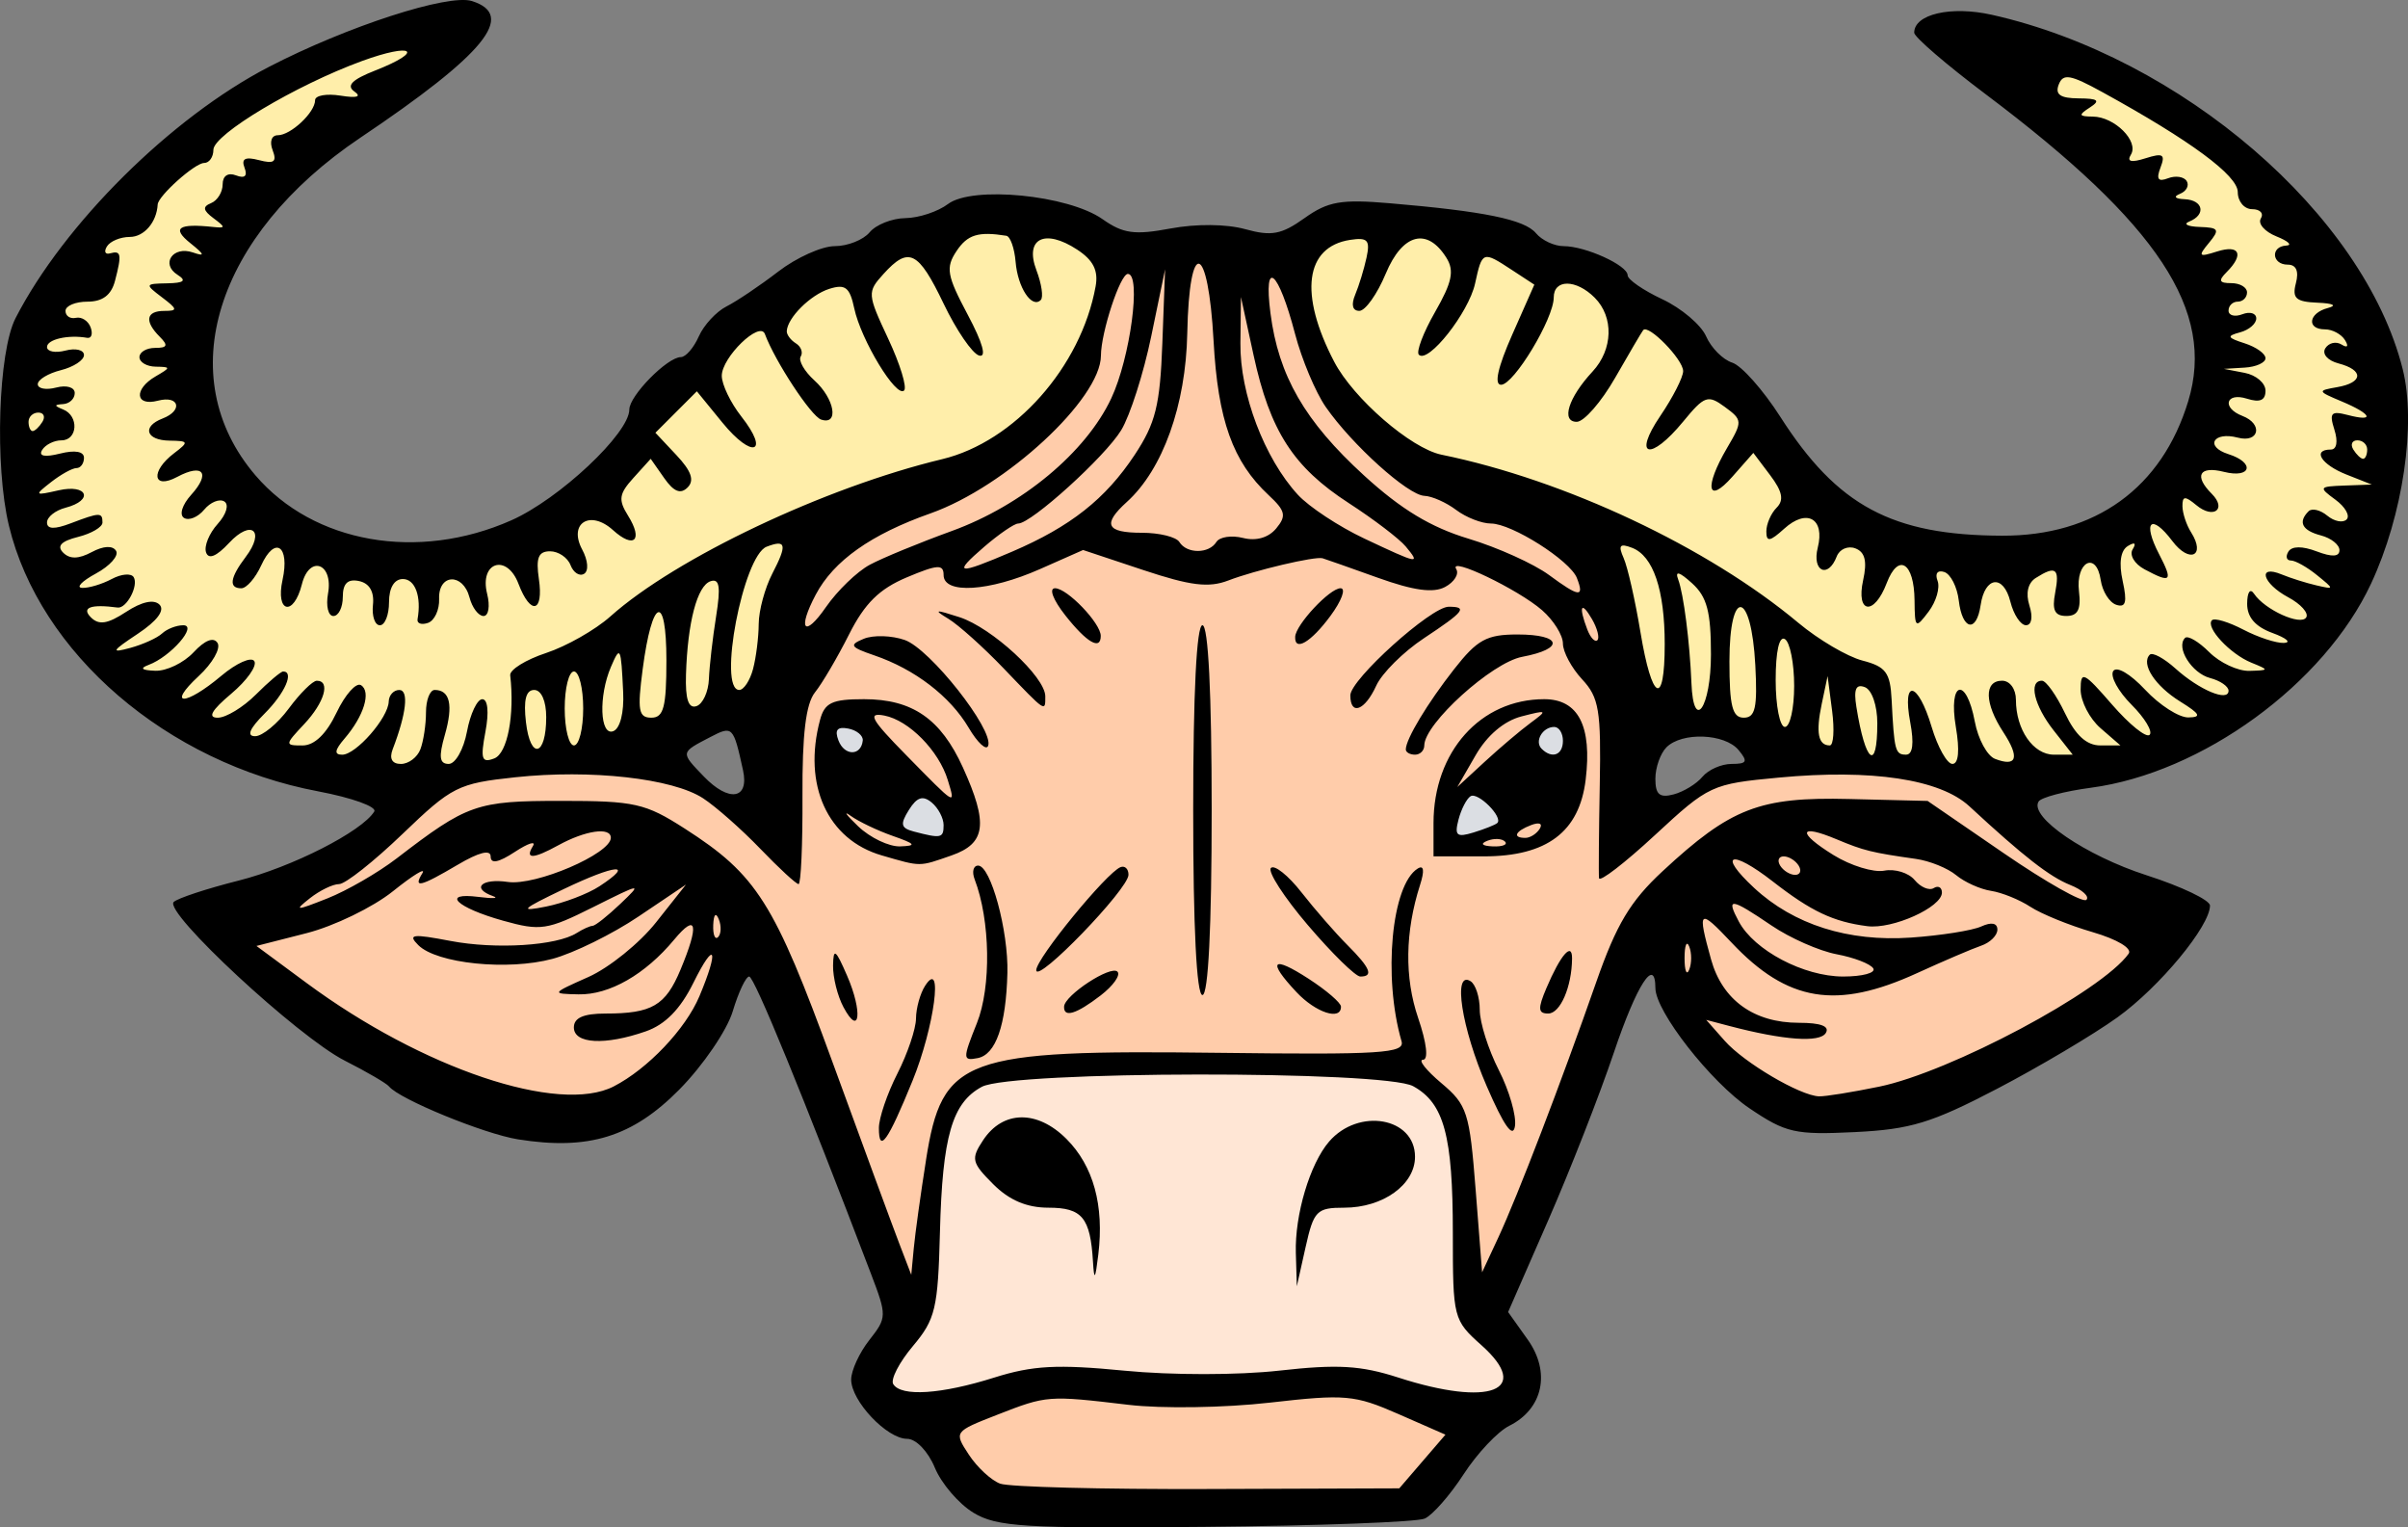
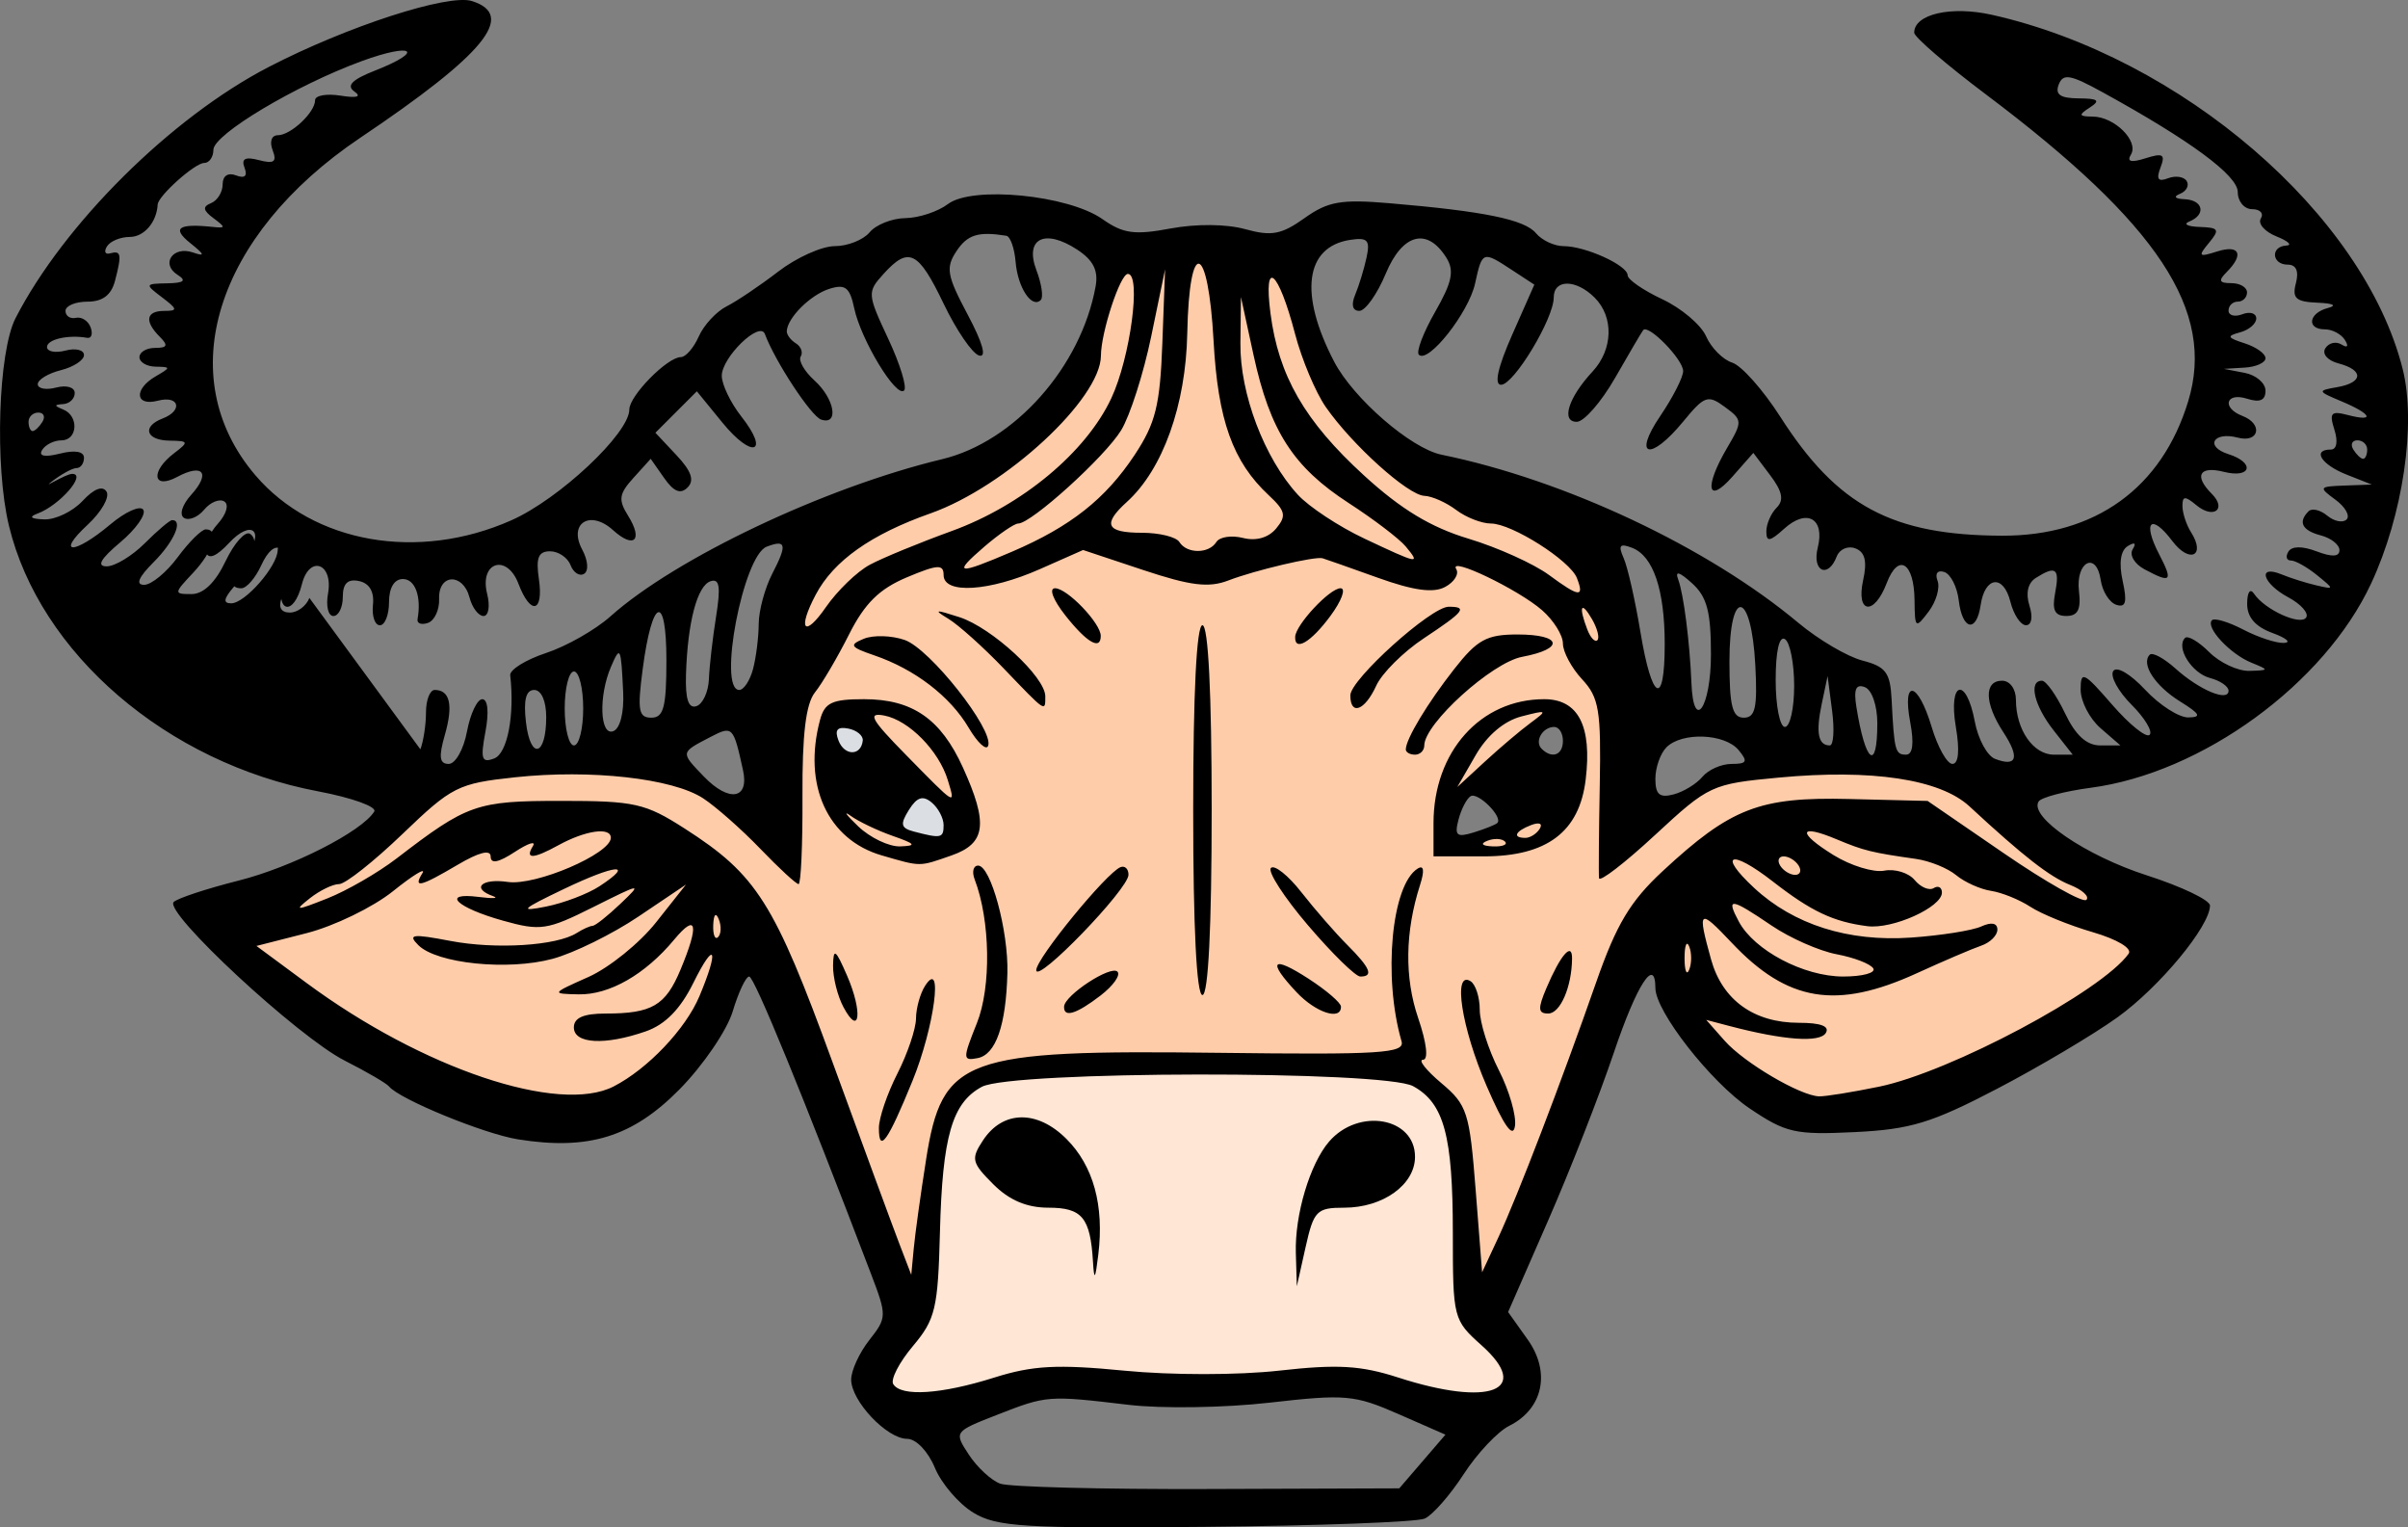
<svg xmlns="http://www.w3.org/2000/svg" version="1.1" viewBox="0 0 427.13 270.87">
  <rect x="0" y="0" width="427.13" height="270.87" fill="#808080" stroke="none" />
-   <path transform="translate(160.71 86.293)" d="m38.871-41.071-5.877 13.902-9.794 15.789-20.118 12.179-20.868 13.867-6.469 23.538-15.118 4.83-25.15 6.958-16.122 1.392-34.239-2.104-24.039-14.984-15.392-19.233-2.821-22.076 2.498-21.349 12.692-17.092 12.192-15.381 25.476-13.612 14.578-5.912 7.466 2.028-9.139 9.505-13.349 9.219-11.687 13.471-7.824 11.166-2.1 13.231 4.386 19.465 15.139 10.834 12.398 5.134 17.646-0.337s16.683-8.673 17.788-8.656c1.105 0.017 10.891-11.812 10.891-11.812l7.872-11.817 12.559-11.156 16.783-8.922 13.832-4.968 13.039-3.781 12.329 2.081z" fill="#fea" />
-   <path transform="translate(160.71 86.293)" d="m68.64-41.018 3.613 15.808 8.196 15.288 18.12 9.425 19.615 9.616 7.422 10.219 2.096 17.257 8.083 4.628 14.647 4.237 15.275 3.948 7.909-0.234s10.096 1.018 13.533 2.393c3.437 1.375 14.33 1.018 14.33 1.018l22.5-5.041 18.288-11.741 14.206-17.65 6.423-20.758-3.163-22.522-11.533-21.75-20.403-18.087-20.277-10.185-8.099-1.203 5.009 12.66 24.843 27.298 3.822 23.618-15.132 20.797s-21.855 5.221-22.92 5.221c-1.065 0-31.254-7.052-31.254-7.052l-20.292-25.252-20.298-18.461-18.849-5.258-17.278-4.382-10.943-0.462z" fill="#fea" />
  <path transform="translate(160.71 86.293)" d="m46.268-41.654-10.01 2.59-5.188 16.529-9.008 13.654-36.986 17.234-5.477 12.361-2.65 23.631-2.853 15.59-9.379-5.92-10.201-4.609-20.672-0.654-15.082 3.26-10.639 7.203-14.912 9.582-14.67 10.041 27.326 21.238 23.062 11.395 26.66-5.094 14.219-19.609 3.441-3.775 5.43 6.357 15.162 40.986 7.479 16.002 1.961-13.152 3.434-20.562 4.525-6.311 7.16-2.893 14.625-0.824 15.215 0.016h14.912l17.188 0.209 12.494 2.971 5.144 10.793 0.625 13.611 0.896 11.076 4.049 3.916 24.436-56.174 1.867-6.408 3.301 2.047 12.846 18.625 15.352 8.83 25.783-6.305 25.055-14.211 12.861-12.486-9.326-7.439-29.609-18.576-10.396-3.324-11.602-0.318-12.395-0.49-10.166 4.883-7.865 3.982-5.525 1.897-0.943-21.861-4.494-24.854-8.719-5.279-27.264-13.912-14.207-17.768-2.732-15.199-8.961-2.346-14.576-0.154zm69.047 82.697 2.326 0.604 0.84 9.291-12.939 10.387-8.131 2.619-2.041-0.781 0.648-6.779 5.932-4.287 8.07-7.856 5.295-3.197zm-125.49 0.43 3.086 1.773 6.168 7.049 8.867 6.133 2.119 4.436-2.682 2.881-7.094-1.422-4.885-5.266-8.797-4.557-0.598-10.342 3.814-0.686z" fill="#fca" />
-   <path transform="translate(160.71 86.293)" d="m3.982 164.57 10.92 15.396 75.856 0.803 10.837-14.843-15.041-4.902-21.033-2.676-25.221 2.574-16.396-1.575z" fill="#fca" />
  <path transform="translate(160.71 86.293)" d="m-0.892 163.98-4.235-4.851 6.011-10.286 2.412-8.783 1.956-19.104 1.885-10.522 6.537-5.755 24.345-2.555 47.318 1.173 7.422 2.705 4.115 6.242 3.256 25.07 3.005 11.314 6.101 8.544-3.605 8.999-13.105-3.733-19.691-3.685-19.846 1.716-19.829-1.592-15.554 0.933-9.549 4.71z" fill="#ffe6d5" />
  <path transform="translate(160.71 86.293)" d="m-13.989 42.158 0.598 10.342 8.797 4.557 4.885 5.266 7.094 1.422 2.682-2.882-2.121-4.434-8.866-6.133-6.168-7.05-3.087-1.774z" fill="#dbdee3" />
-   <path transform="translate(160.71 86.293)" d="m117.64 41.646 0.841 9.291-12.94 10.387-8.132 2.619-2.041-0.781 0.649-6.78 5.932-4.287 8.07-7.855 5.294-3.196z" fill="#dbdee3" />
-   <path transform="translate(160.71 86.293)" d="m11.933 181.96c-2.59-1.575-5.662-5.165-6.827-7.977-1.2-2.896-3.33-5.113-4.912-5.113-3.584 0-9.925-6.712-9.925-10.505 0-1.603 1.448-4.756 3.218-7.006 3.131-3.981 3.14-4.297 0.303-11.736-12.093-31.714-20.707-52.735-21.61-52.735-0.587 0-1.897 2.767-2.912 6.149-1.015 3.385-5.263 9.616-9.452 13.863-8.333 8.449-16.133 10.862-28.644 8.861-6.043-0.966-21.044-7.119-22.885-9.387-0.451-0.555-3.985-2.614-7.853-4.575-8.299-4.208-32.198-26.378-30.329-28.135 0.71-0.668 5.886-2.373 11.503-3.789 9.477-2.39 21.872-8.699 24.066-12.25 0.518-0.838-3.956-2.448-9.942-3.577-26.823-5.061-49.409-24.466-54.865-47.138-2.546-10.578-1.896-30.803 1.182-36.787 8.599-16.721 27.598-35.567 44.888-44.528 13.897-7.202 31.871-13.031 36.072-11.698 7.904 2.509 2.27 9.403-19.809 24.239-25.763 17.312-33.556 42.399-18.598 59.874 10.32 12.056 28.841 15.307 45.392 7.968 8.513-3.775 20.924-15.426 20.924-19.643 0-2.437 6.748-9.299 9.145-9.299 0.855 0 2.283-1.647 3.174-3.66 0.89-2.013 3.106-4.411 4.923-5.329 1.818-0.918 5.946-3.698 9.173-6.178 3.227-2.48 7.737-4.509 10.021-4.509 2.284 0 5.072-1.107 6.195-2.459 1.123-1.353 3.98-2.483 6.349-2.512 2.369-0.029 5.765-1.153 7.545-2.499 4.32-3.265 21.31-1.606 27.4 2.676 3.668 2.58 5.679 2.857 12.059 1.665 4.571-0.854 9.914-0.807 13.259 0.116 4.664 1.288 6.426 0.96 10.523-1.958 4.175-2.973 6.47-3.373 15.132-2.637 16.758 1.423 23.913 2.89 25.925 5.314 1.047 1.261 3.254 2.293 4.905 2.293 3.876 0 11.354 3.405 11.354 5.169 0 0.75 2.767 2.661 6.149 4.246 3.382 1.585 6.88 4.549 7.774 6.586 0.894 2.037 2.974 4.132 4.623 4.656 1.649 0.523 5.487 4.843 8.53 9.599 10.123 15.825 19.814 21.023 39.33 21.094 16.556 0.06 28.357-8.462 33.03-23.854 4.87-16.04-5.25-31.379-35.899-54.415-6.989-5.253-12.707-10.173-12.707-10.934 0-3.292 6.53-4.798 13.77-3.176 33.637 7.538 65.986 35.42 72.873 62.811 2.446 9.725 0.059 25.935-5.604 38.064-8.313 17.806-29.974 33.585-49.697 36.202-4.654 0.617-8.83 1.718-9.28 2.447-1.694 2.74 8.379 9.608 19.19 13.085 6.168 1.983 11.215 4.396 11.215 5.362 0 3.651-8.957 14.467-16.421 19.829-4.268 3.066-13.884 8.771-21.37 12.677-11.599 6.053-15.326 7.186-25.212 7.668-10.586 0.516-12.22 0.148-18.674-4.213-6.867-4.64-16.681-17.174-16.695-21.322-0.019-5.721-3.319-0.592-7.383 11.477-2.505 7.44-7.748 20.827-11.65 29.749l-7.095 16.222 3.472 4.876c4.126 5.794 2.735 12.305-3.268 15.298-2.051 1.022-5.694 4.891-8.097 8.597-2.403 3.706-5.509 7.241-6.902 7.856-1.393 0.615-18.919 1.274-38.945 1.465-32.15 0.306-36.964 0.011-41.122-2.517zm79.656-9.068 4.094-4.76-8.362-3.665c-7.748-3.396-9.42-3.544-22.784-2.015-8.016 0.917-19.157 1.089-25.08 0.387-14.297-1.694-14.459-1.682-23.278 1.763-7.679 2.999-7.694 3.02-5.034 7.079 1.467 2.239 3.966 4.552 5.553 5.139 1.587 0.587 18.166 1.015 36.841 0.95l33.955-0.118zm-75.96-14.878c6.849-2.159 11.187-2.39 23.099-1.23 8.37 0.815 20.174 0.811 27.498-0.01 10.321-1.157 14.448-0.916 21.094 1.23 16.237 5.244 23.778 2.332 14.78-5.707-5.027-4.492-5.106-4.8-5.106-19.926 0-17.266-1.558-23.027-7.039-26.036-5.143-2.823-71.195-2.734-76.496 0.103-5.284 2.828-7.006 8.791-7.442 25.763-0.349 13.58-0.797 15.469-4.798 20.224-2.428 2.885-3.996 5.92-3.486 6.746 1.401 2.267 8.489 1.808 17.897-1.157zm17.532-20.572c-0.468-7.801-1.921-9.562-7.891-9.562-3.855 0-6.958-1.32-9.812-4.175-3.821-3.821-3.973-4.481-1.789-7.788 3.512-5.32 9.603-5.415 14.788-0.23 4.776 4.776 6.709 11.789 5.651 20.502-0.544 4.476-0.737 4.732-0.946 1.254zm35.985-1.529c-0.201-6.768 2.497-15.809 5.893-19.748 5.23-6.066 15.246-4.302 15.246 2.686 0 4.95-5.677 9.03-12.566 9.03-4.871 0-5.398 0.537-6.838 6.968l-1.56 6.968zm-65.601-16.499c2.881-18.218 6.545-19.559 51.905-18.998 28.826 0.356 33.066 0.089 32.445-2.049-3.311-11.406-1.777-27.758 2.874-30.632 1.084-0.67 1.228 0.356 0.409 2.912-2.662 8.309-2.779 16.421-0.34 23.58 1.519 4.459 1.863 7.42 0.862 7.42-0.916 0 0.55 1.865 3.259 4.144 4.583 3.857 5.005 5.164 6.075 18.846l1.15 14.702 2.861-6.139c3.424-7.347 11.148-27.483 17.382-45.321 3.582-10.248 6.038-14.351 11.778-19.676 12.097-11.222 17.188-13.191 33.104-12.798l13.898 0.342 13.552 9.3c7.454 5.115 14.03 8.823 14.613 8.239 0.584-0.584-0.701-1.768-2.855-2.631-3.691-1.479-8.267-5.046-17.9-13.956-5.202-4.811-17.32-6.637-33.798-5.093-11.936 1.119-12.4 1.334-21.967 10.191-5.375 4.977-9.843 8.416-9.928 7.642-0.085-0.773-0.026-8.199 0.131-16.501 0.25-13.252-0.131-15.541-3.125-18.755-1.876-2.013-3.41-4.869-3.41-6.345 0-1.476-1.66-4.135-3.689-5.908-4.24-3.705-16.705-9.675-15.235-7.296 0.539 0.872-0.35 2.297-1.976 3.167-2.092 1.12-5.578 0.642-11.933-1.637-4.938-1.77-9.346-3.324-9.797-3.452-1.357-0.385-11.991 2.119-16.719 3.937-3.476 1.336-6.705 0.94-15.093-1.851l-10.671-3.551-7.66 3.389c-9.002 3.982-17.081 4.479-17.081 1.051 0-1.955-1.068-1.888-6.529 0.41-4.875 2.051-7.471 4.617-10.248 10.126-2.045 4.058-4.757 8.671-6.025 10.251-1.633 2.034-2.285 7.423-2.233 18.446 0.041 8.565-0.27 15.573-0.691 15.573s-3.474-2.816-6.785-6.258c-3.311-3.442-7.879-7.473-10.152-8.959-5.409-3.537-19.933-5.161-33.33-3.726-10.139 1.086-11.217 1.628-19.978 10.045-5.093 4.894-10.16 8.898-11.259 8.898-1.099 0-3.431 1.13-5.181 2.512-2.861 2.258-2.547 2.26 3.111 0.023 3.461-1.369 8.995-4.564 12.297-7.1 12.543-9.634 14.141-10.192 29.168-10.192 13.044 0 14.914 0.419 21.916 4.912 12.797 8.212 15.872 13.074 26.229 41.462 5.335 14.625 10.657 29.084 11.827 32.132l2.127 5.541 0.446-4.721c0.245-2.597 1.223-9.638 2.174-15.647zm-8.358-5.67c0-1.763 1.476-6.1 3.279-9.638 1.804-3.538 3.291-7.936 3.304-9.775 0.013-1.838 0.74-4.449 1.615-5.802 3.283-5.08 1.637 7.349-2.232 16.844-4.386 10.765-5.967 12.984-5.967 8.37zm107.81-7.426c-4.474-10.329-6.054-20.577-2.869-18.608 0.902 0.557 1.64 2.844 1.64 5.081 0 2.237 1.52 7.046 3.377 10.687 1.857 3.64 3.148 8.111 2.869 9.935-0.345 2.252-1.955-0.025-5.017-7.094zm-90.425-11.165c2.571-6.425 2.386-18.241-0.4-25.5-0.515-1.342-0.236-2.439 0.619-2.439 2.231 0 5.383 11.564 5.19 19.046-0.238 9.283-2.053 14.475-5.275 15.095-2.668 0.514-2.676 0.148-0.135-6.202zm-23.665-2.831c-1.053-1.967-1.885-5.286-1.85-7.374 0.054-3.198 0.449-2.911 2.501 1.818 2.782 6.412 2.248 10.973-0.65 5.556zm39.128-0.103c0.084-2.016 8.28-7.382 9.464-6.198 0.601 0.601-0.74 2.502-2.982 4.224-4.314 3.315-6.567 4.001-6.482 1.974zm41.225-2.565c-5.248-5.586-4.346-6.579 2.153-2.369 3.145 2.037 5.728 4.258 5.739 4.934 0.042 2.55-4.461 1.087-7.892-2.565zm44.331-0.714c2.503-5.892 4.579-8.285 4.55-5.247-0.047 5.036-2.095 9.756-4.233 9.756-1.807 0-1.868-0.859-0.317-4.509zm-62.653-31.563c0-20.769 0.601-32.793 1.64-32.793 1.038 0 1.64 12.024 1.64 32.793 0 20.769-0.601 32.793-1.64 32.793-1.038 0-1.64-12.024-1.64-32.793zm-27.838 28.383c-0.037-2.025 12.47-17.312 14.95-18.272 0.776-0.301 1.411 0.308 1.411 1.352 0 2.54-16.316 19.414-16.361 16.921zm48.227-7.928c-4.256-4.982-7.226-9.571-6.599-10.198 0.627-0.627 3.071 1.327 5.431 4.343 2.36 3.015 6.01 7.202 8.112 9.303 4.096 4.096 4.719 5.609 2.308 5.609-0.832 0-4.995-4.076-9.251-9.058zm-75.624-12.425c-9.616-2.782-14.046-12.492-10.957-24.017 0.824-3.076 2.122-3.689 7.811-3.689 8.57 0 13.617 3.484 17.531 12.105 4.537 9.99 4.084 13.479-2.026 15.609-5.826 2.031-5.312 2.031-12.359-0.008zm1.946-3.455c-2.705-0.948-6.062-2.55-7.459-3.56-1.397-1.01-0.802-0.175 1.321 1.854 2.123 2.029 5.48 3.631 7.459 3.56 2.972-0.107 2.742-0.429-1.321-1.854zm9.018-1.915c0-1.242-0.953-3.049-2.117-4.016-1.569-1.302-2.616-0.958-4.045 1.329-1.588 2.543-1.432 3.216 0.887 3.825 4.843 1.272 5.274 1.179 5.274-1.139zm0.742-7.989c-1.577-5.202-6.9-10.609-11.264-11.443-3.047-0.582-2.369 0.652 3.819 6.952 9.048 9.213 8.839 9.087 7.445 4.491zm-15.082-7.009c0.094-0.879-1.066-1.837-2.577-2.128-1.947-0.375-2.451 0.242-1.731 2.119 1.062 2.767 4.013 2.773 4.308 0.009zm101.24 14.636c0-12.648 8.333-21.973 19.635-21.973 6.052 0 8.506 4.765 7.353 14.279-1.122 9.26-6.881 13.595-18.061 13.595h-8.927zm12.673 3.271c-0.545-0.545-1.959-0.603-3.143-0.129-1.308 0.523-0.919 0.912 0.991 0.991 1.728 0.071 2.697-0.316 2.152-0.861zm-1.372-3.272c1.122-1.005-3.417-5.574-4.731-4.762-0.691 0.427-1.653 2.294-2.138 4.148-0.743 2.84-0.321 3.2 2.671 2.281 1.954-0.6 3.843-1.35 4.197-1.667zm7.543 1.003c0.574-0.929-0.084-1.204-1.543-0.644-2.841 1.09-3.36 2.265-1.002 2.265 0.849 0 1.994-0.729 2.545-1.621zm-1.628-18.77c3.081-2.271 2.984-2.341-1.612-1.15-3.089 0.8-6.088 3.341-8.139 6.895l-3.247 5.628 4.859-4.478c2.673-2.463 6.335-5.566 8.139-6.895zm5.739 3.175c0-1.353-0.694-2.459-1.543-2.459-2.068 0-3.548 2.56-2.238 3.87 1.847 1.847 3.781 1.125 3.781-1.411zm-105.41-2.32c-3.294-5.577-9.552-10.374-16.74-12.832-4.284-1.465-4.524-1.845-1.858-2.942 1.684-0.693 4.954-0.594 7.266 0.219 4.478 1.575 15.759 15.86 14.798 18.74-0.315 0.944-1.875-0.489-3.467-3.184zm77.539 3.852c0-1.825 3.834-8.193 8.573-14.239 4.106-5.238 5.771-6.149 11.24-6.149 7.902 0 8.434 2.537 0.831 3.963-5.375 1.008-17.365 11.861-17.365 15.717 0 0.899-0.738 1.635-1.64 1.635s-1.64-0.417-1.64-0.928zm-71.324-14.366c-3.607-3.763-8.034-7.732-9.838-8.82-2.692-1.624-2.336-1.673 1.992-0.269 5.749 1.864 15.224 10.6 15.224 14.037 0 2.82 0.189 2.946-7.378-4.947zm61.486 4.775c0-2.815 14.322-15.716 17.447-15.716 3.431 0 2.762 0.851-4.395 5.588-3.643 2.411-7.451 6.198-8.461 8.416-2.013 4.418-4.59 5.379-4.59 1.712zm-50.544-14.167c-2.184-2.764-2.967-4.828-1.832-4.828 2.156 0 8.105 6.202 8.105 8.449 0 2.623-2.465 1.201-6.273-3.621zm40.76 3.78c0.095-2.146 6.135-8.608 8.046-8.608 1.01 0 0.199 2.213-1.801 4.919-3.445 4.66-6.364 6.384-6.245 3.689zm-120.87 79.732c6.024-3.095 12.746-10.168 15.193-15.986 3.539-8.416 2.771-10.133-1.067-2.381-2.312 4.671-4.995 7.407-8.442 8.608-7.247 2.526-12.761 2.224-12.761-0.698 0-1.706 1.716-2.459 5.605-2.459 8.249 0 10.648-1.402 13.312-7.777 3.35-8.018 2.899-10.173-1.117-5.34-5.146 6.192-11.503 9.828-16.98 9.711-4.861-0.104-4.84-0.14 1.762-3.079 3.674-1.636 9.072-5.993 11.994-9.683l5.314-6.709-8.423 5.668c-4.633 3.118-11.498 6.497-15.257 7.508-7.918 2.132-20.528 0.841-23.806-2.437-1.921-1.921-1.064-2.032 5.7-0.742 8.058 1.537 18.843 0.859 22.408-1.408 1.071-0.681 2.334-1.25 2.806-1.264 0.472-0.013 2.686-1.766 4.919-3.893 3.954-3.767 3.829-3.752-4.783 0.557-8.196 4.101-9.37 4.277-16.029 2.413-8.277-2.317-11.099-5.071-4.312-4.208 2.525 0.321 3.668 0.256 2.541-0.145-3.916-1.392-2.022-3.195 2.637-2.511 4.926 0.723 18.269-5.001 18.269-7.837 0-1.958-4.507-1.314-9.32 1.333-4.461 2.453-5.962 2.506-4.512 0.16 0.615-0.995-0.817-0.542-3.183 1.008-2.918 1.912-4.301 2.178-4.301 0.828 0-1.288-2.056-0.777-5.832 1.451-6.669 3.935-7.976 4.246-6.274 1.494 0.662-1.071-1.692 0.375-5.232 3.214-3.54 2.839-10.434 6.182-15.321 7.43l-8.886 2.268 8.924 6.592c20.537 15.172 44.734 23.31 54.456 18.316zm224.44 0.053c12.651-2.602 39.535-16.926 44.273-23.588 0.664-0.934-2.041-2.55-6.389-3.818-4.147-1.209-9.117-3.232-11.045-4.495-1.927-1.263-5.067-2.534-6.978-2.826-1.911-0.292-4.696-1.545-6.19-2.785-1.494-1.24-4.702-2.537-7.128-2.881-7.856-1.116-9.258-1.463-14.067-3.477-6.758-2.83-7.073-1.231-0.55 2.8 3.049 1.885 7.098 3.127 8.998 2.761 1.9-0.366 4.324 0.382 5.386 1.662 1.062 1.28 2.585 1.923 3.385 1.428 0.8-0.494 1.454-0.136 1.454 0.796 0 2.596-8.75 6.538-13.23 5.959-6.061-0.783-9.947-2.621-16.769-7.93-7.432-5.784-9.869-4.943-3.311 1.143 7.021 6.515 16.688 9.579 27.803 8.811 5.284-0.365 10.898-1.251 12.476-1.97 1.817-0.827 2.869-0.622 2.869 0.56 0 1.027-1.291 2.306-2.869 2.843s-6.697 2.727-11.376 4.867c-14.304 6.543-22.975 5.12-32.894-5.398-5.816-6.167-6.119-5.921-3.65 2.971 1.999 7.196 7.599 11.236 15.576 11.236 3.893 0 5.512 0.616 4.771 1.816-1.079 1.746-7.492 1.276-17.107-1.253l-4.099-1.078 3.278 3.707c3.434 3.884 13.356 9.728 16.727 9.852 1.083 0.04 5.879-0.732 10.658-1.715zm-33.676-24.857c-0.455-1.127-0.827-0.205-0.827 2.05 0 2.255 0.372 3.177 0.827 2.05 0.455-1.127 0.455-2.972 0-4.099zm32.642 3.875c-0.494-0.8-3.415-1.926-6.49-2.503-3.076-0.577-8.281-2.874-11.568-5.105-7.265-4.93-8.107-5.03-5.784-0.689 2.736 5.113 11.514 9.737 18.496 9.744 3.435 0.003 5.841-0.648 5.347-1.448zm-204.77-8.691c-0.523-1.308-0.912-0.919-0.991 0.991-0.071 1.728 0.316 2.697 0.861 2.152 0.545-0.545 0.603-1.959 0.129-3.143zm-21.178-5.868c6.431-4.213 2.923-3.935-6.347 0.504-7.537 3.609-8.001 4.068-3.132 3.099 3.143-0.625 7.409-2.247 9.479-3.603zm212.72-3.662c-0.557-0.902-1.751-1.64-2.653-1.64s-1.184 0.738-0.626 1.64c0.557 0.902 1.751 1.64 2.653 1.64s1.184-0.738 0.626-1.64zm-187.25-16.912c-1.71-7.809-1.846-7.948-5.797-5.891-5.351 2.785-5.33 2.657-1.151 6.999 4.454 4.628 8.078 4.05 6.949-1.108zm170.18 1.158c1.042-1.255 3.37-2.282 5.173-2.282 2.729 0 2.937-0.413 1.238-2.459-2.447-2.948-10.041-3.24-12.789-0.492-1.082 1.082-1.968 3.595-1.968 5.585 0 2.79 0.738 3.425 3.226 2.774 1.774-0.464 4.078-1.871 5.12-3.126zm-227.41-4.876c0.547-1.427 0.995-4.378 0.995-6.559 0-2.181 0.694-3.965 1.543-3.965 2.715 0 3.321 2.674 1.803 7.965-1.124 3.919-0.96 5.152 0.685 5.152 1.189 0 2.647-2.582 3.239-5.739 0.592-3.156 1.814-5.739 2.716-5.739 0.987 0 1.21 2.292 0.559 5.759-0.914 4.87-0.672 5.602 1.565 4.744 2.336-0.896 3.64-7.693 2.829-14.745-0.113-0.981 2.75-2.759 6.362-3.951 3.612-1.192 8.741-4.108 11.399-6.481 11.615-10.37 38.066-22.905 58.858-27.893 12.836-3.079 24.628-16.355 27.219-30.644 0.51-2.812-0.41-4.644-3.274-6.521-5.767-3.779-9.359-1.959-7.224 3.658 0.917 2.412 1.265 4.787 0.774 5.278-1.588 1.588-4.088-2.192-4.466-6.749-0.202-2.44-0.944-4.529-1.649-4.641-4.982-0.796-6.892-0.207-8.842 2.731-1.946 2.93-1.699 4.326 1.987 11.25 2.68 5.034 3.414 7.67 2.021 7.258-1.203-0.356-4.031-4.493-6.286-9.194-4.493-9.37-6.197-10.209-10.675-5.261-2.895 3.199-2.869 3.546 0.844 11.473 2.106 4.496 3.374 8.629 2.819 9.184-1.377 1.377-7.645-8.952-8.842-14.57-0.797-3.741-1.588-4.356-4.439-3.451-3.332 1.057-7.42 5.128-7.529 7.496-0.029 0.623 0.698 1.596 1.614 2.163 0.917 0.566 1.303 1.618 0.858 2.337-0.444 0.719 0.65 2.627 2.433 4.24 3.59 3.248 4.405 8 1.191 6.943-1.773-0.583-8.177-10.322-9.98-15.176-0.896-2.413-7.646 4.13-7.646 7.411 0 1.542 1.56 4.787 3.466 7.211 5.146 6.543 1.955 7.597-3.343 1.105l-4.544-5.567-7.351 7.351 3.733 3.973c2.654 2.825 3.225 4.481 1.977 5.729-1.248 1.248-2.448 0.768-4.15-1.662l-2.394-3.418-3.051 3.372c-2.585 2.856-2.732 3.884-0.961 6.719 2.719 4.353 1.063 5.935-2.673 2.554-4.061-3.675-7.961-1.217-5.466 3.445 1.033 1.929 1.179 3.78 0.341 4.298-0.81 0.5-1.895-0.193-2.412-1.54-0.517-1.347-2.154-2.45-3.637-2.45-2.064 0-2.528 1.155-1.975 4.919 0.873 5.949-1.469 6.5-3.617 0.851-2.069-5.441-6.979-3.87-5.561 1.779 0.544 2.167 0.257 3.928-0.64 3.928-0.894 0-2.012-1.476-2.484-3.279-1.158-4.427-5.559-4.228-5.394 0.244 0.072 1.938-0.815 3.852-1.971 4.253-1.155 0.401-1.99 0.107-1.855-0.654 0.712-4.016-0.423-7.122-2.602-7.122-1.53 0-2.459 1.548-2.459 4.099 0 2.255-0.729 4.099-1.62 4.099-0.891 0-1.444-1.63-1.23-3.622 0.252-2.334-0.63-3.834-2.479-4.219-2.002-0.417-2.869 0.43-2.869 2.802 0 1.87-0.752 3.4-1.672 3.4s-1.347-1.788-0.951-3.974c0.979-5.398-3.312-6.931-4.636-1.655-1.456 5.8-4.715 5.066-3.433-0.773 1.333-6.072-1.361-7.895-3.79-2.564-1.014 2.226-2.598 4.048-3.519 4.048-2.285 0-2.023-1.862 0.784-5.57 3.509-4.636 1.012-6.732-2.951-2.478-2.256 2.422-3.653 2.991-4.094 1.668-0.368-1.104 0.561-3.368 2.065-5.03 1.548-1.711 2.058-3.44 1.174-3.986-0.858-0.53-2.466 0.126-3.572 1.459-1.106 1.333-2.713 1.989-3.572 1.459-0.879-0.543-0.325-2.33 1.269-4.091 3.498-3.865 2.117-5.639-2.475-3.182-4.36 2.333-4.794-0.98-0.55-4.201 2.657-2.017 2.596-2.182-0.82-2.23-4.178-0.059-4.943-2.499-1.23-3.924 3.678-1.411 2.968-4.152-0.82-3.161-4.04 1.056-4.333-2.028-0.41-4.312 2.733-1.592 2.733-1.674 0-1.721-1.578-0.027-2.869-0.788-2.869-1.69 0-0.902 1.254-1.64 2.787-1.64 2.168 0 2.35-0.437 0.82-1.968-2.766-2.766-2.446-4.591 0.805-4.591 2.418 0 2.365-0.308-0.41-2.407-3.074-2.325-3.042-2.41 0.916-2.485 2.982-0.056 3.483-0.467 1.839-1.508-3.048-1.93-0.816-5.182 2.722-3.965 2.21 0.76 2.11 0.403-0.462-1.659-3.344-2.679-2.133-3.524 4.099-2.858 2.186 0.233 2.186 0.059 0-1.57-1.855-1.382-1.956-2.037-0.41-2.664 1.127-0.457 2.05-1.956 2.05-3.33 0-1.508 0.942-2.137 2.376-1.587 1.546 0.593 2.074 0.124 1.51-1.345-0.621-1.619 0.104-2.003 2.567-1.359 2.669 0.698 3.206 0.307 2.414-1.759-0.585-1.523-0.195-2.657 0.913-2.657 2.303 0 6.617-4.051 6.617-6.214 0-0.841 2.029-1.205 4.509-0.809 2.927 0.468 3.787 0.209 2.452-0.738-1.464-1.039-0.401-2.109 3.689-3.714 8.904-3.494 6.775-5.015-2.351-1.68-11.722 4.285-26.336 13.015-26.336 15.734 0 1.286-0.738 2.339-1.64 2.339-1.631 0-8.157 5.829-8.243 7.361-0.176 3.153-2.416 5.756-4.953 5.756-1.654 0-3.474 0.756-4.046 1.68-0.571 0.924-0.32 1.478 0.559 1.23 1.966-0.554 2.097 0.18 0.868 4.878-0.66 2.524-2.199 3.689-4.873 3.689-2.149 0-3.908 0.738-3.908 1.64 0 0.902 0.83 1.455 1.845 1.23 1.014-0.225 2.191 0.535 2.613 1.691 0.423 1.155 0.146 1.99-0.615 1.855-3.355-0.595-7.122 0.266-7.122 1.629 0 0.817 1.476 1.1 3.279 0.629 1.804-0.472 3.279-0.114 3.279 0.796s-1.845 2.116-4.099 2.682c-2.255 0.566-4.099 1.683-4.099 2.484 0 0.8 1.476 1.069 3.279 0.597 1.833-0.479 3.279-0.05 3.279 0.973 0 1.007-0.922 1.889-2.05 1.96-1.64 0.104-1.64 0.295 0 0.956 2.832 1.143 2.585 5.473-0.313 5.473-1.3 0-2.837 0.767-3.417 1.705-0.683 1.106 0.435 1.331 3.183 0.642 2.647-0.664 4.237-0.381 4.237 0.754 0 1-0.597 1.817-1.326 1.817s-2.759 1.118-4.509 2.485c-3.023 2.36-2.957 2.433 1.326 1.462 5.148-1.168 6.313 1.758 1.23 3.087-1.804 0.472-3.279 1.646-3.279 2.61 0 1.204 1.317 1.252 4.206 0.153 5.165-1.964 5.632-1.975 5.632-0.137 0 0.804-1.951 1.952-4.336 2.55-2.995 0.752-3.81 1.615-2.635 2.789 1.175 1.175 2.739 1.145 5.057-0.095 2.086-1.117 3.722-1.204 4.324-0.23 0.532 0.861-1.083 2.679-3.59 4.038-2.507 1.359-3.587 2.501-2.4 2.537 1.187 0.036 3.54-0.674 5.229-1.578 1.69-0.904 3.437-1.054 3.883-0.332 0.92 1.489-1.252 5.608-2.845 5.395-4.76-0.637-6.484-0.003-4.738 1.743 1.418 1.418 2.96 1.178 6.242-0.972 2.77-1.815 4.929-2.285 5.925-1.289 0.996 0.996-0.413 2.882-3.865 5.177-4.648 3.09-4.84 3.45-1.332 2.501 2.255-0.61 4.8-1.765 5.657-2.565s2.546-1.455 3.753-1.455c2.629 0-2.237 5.575-6.13 7.024-1.645 0.612-1.259 0.958 1.166 1.045 1.994 0.071 5.052-1.402 6.795-3.273 2.018-2.166 3.564-2.764 4.255-1.647 0.597 0.966-0.909 3.604-3.346 5.862-5.79 5.366-2.386 5.337 3.998-0.035 2.707-2.278 5.348-3.452 5.869-2.609 0.521 0.843-1.325 3.444-4.102 5.781-3.49 2.937-4.228 4.248-2.389 4.248 1.463 0 4.504-1.845 6.759-4.099 2.255-2.255 4.434-4.099 4.844-4.099 2.013 0 0.315 3.859-3.279 7.453-2.692 2.692-3.251 4.025-1.689 4.025 1.285 0 3.972-2.213 5.973-4.919 2-2.705 4.236-4.919 4.968-4.919 2.475 0 1.351 3.866-2.234 7.683-3.463 3.686-3.472 3.795-0.304 3.795 2.122 0 4.232-2.035 6.04-5.826 1.528-3.204 3.477-5.394 4.331-4.866 1.848 1.142 0.517 5.477-2.906 9.463-1.771 2.062-1.89 2.869-0.423 2.869 2.448 0 8.174-6.542 8.251-9.428 0.03-1.127 0.872-2.05 1.872-2.05 1.727 0 1.264 4.173-1.166 10.505-0.642 1.674-0.119 2.612 1.457 2.612 1.353 0 2.907-1.167 3.455-2.594zm272.36-3.965c-1.38-8.171 1.841-9.064 3.366-0.933 0.58 3.094 2.195 6.063 3.588 6.597 3.888 1.492 4.42-0.226 1.466-4.735-3.349-5.111-3.447-9.127-0.222-9.127 1.393 0 2.459 1.469 2.459 3.387 0 5.293 3.071 9.73 6.735 9.73h3.341l-3.398-4.32c-3.454-4.391-4.487-8.797-2.062-8.797 0.735 0 2.567 2.582 4.073 5.739 1.885 3.954 3.843 5.739 6.293 5.739h3.557l-3.53-3.062c-1.942-1.684-3.53-4.758-3.53-6.832 0-3.414 0.527-3.163 5.575 2.652 3.066 3.532 6.062 5.947 6.658 5.366 0.596-0.581-0.846-2.985-3.204-5.343-2.358-2.358-3.823-5.037-3.256-5.955 0.588-0.952 3.019 0.461 5.665 3.293 2.549 2.728 5.998 4.941 7.666 4.917 2.402-0.035 2.103-0.619-1.439-2.816-4.479-2.777-7.021-6.691-5.4-8.313 0.476-0.476 2.522 0.627 4.548 2.45 4.245 3.821 9.421 5.987 9.421 3.943 0-0.768-1.472-1.782-3.271-2.252-3.263-0.853-6.126-5.433-4.447-7.113 0.487-0.487 2.423 0.651 4.302 2.53 1.879 1.879 5.076 3.369 7.105 3.312 3.551-0.1 3.565-0.154 0.353-1.456-3.778-1.532-8.203-6.303-6.979-7.527 0.445-0.445 2.948 0.306 5.562 1.669 2.614 1.363 5.86 2.425 7.212 2.359 1.353-0.066 0.43-0.86-2.05-1.766-3.04-1.11-4.501-2.804-4.484-5.199 0.015-2.063 0.53-2.796 1.23-1.748 1.893 2.835 8.292 5.732 9.247 4.186 0.475-0.768-0.956-2.371-3.18-3.561-4.582-2.452-5.57-5.869-1.174-4.059 1.578 0.65 4.345 1.521 6.149 1.937 3.235 0.745 3.237 0.721 0.097-1.826-1.751-1.42-3.823-2.581-4.606-2.581-0.783 0-0.984-0.71-0.448-1.577 0.615-0.995 2.466-1.01 5.016-0.041 2.733 1.039 4.041 0.969 4.041-0.216 0-0.964-1.476-2.139-3.279-2.61-3.353-0.877-4.119-2.368-2.2-4.287 0.593-0.593 2.087-0.242 3.319 0.78 1.232 1.022 2.774 1.325 3.428 0.672 0.653-0.653-0.244-2.234-1.993-3.513-3.017-2.206-2.932-2.334 1.642-2.5l4.822-0.174-4.509-1.782c-4.469-1.766-6.127-4.428-2.759-4.428 1.044 0 1.299-1.42 0.633-3.519-0.948-2.986-0.592-3.382 2.349-2.613 4.923 1.287 4.294-0.16-1.043-2.399-4.338-1.82-4.369-1.916-0.82-2.533 4.641-0.806 4.77-3.027 0.245-4.211-1.932-0.505-2.962-1.681-2.346-2.677 0.604-0.977 1.899-1.282 2.878-0.677 1.062 0.656 1.308 0.337 0.61-0.793-0.643-1.041-2.233-1.893-3.533-1.893-3.332 0-2.946-2.886 0.507-3.789 1.691-0.442 0.938-0.828-1.831-0.94-3.855-0.156-4.546-0.78-3.843-3.47 0.557-2.131 0.05-3.279-1.448-3.279-2.85 0-3.095-3.239-0.256-3.383 1.127-0.057 0.342-0.789-1.745-1.626-2.087-0.837-3.335-2.266-2.773-3.175 0.562-0.909-0.128-1.653-1.534-1.653-1.406 0-2.556-1.365-2.556-3.034 0-2.946-8.398-9.143-24.026-17.73-5.692-3.128-6.962-3.345-7.737-1.327-0.675 1.759 0.284 2.422 3.531 2.44 3.48 0.02 3.918 0.374 1.998 1.615-2.082 1.345-2.001 1.593 0.527 1.615 3.857 0.032 8.211 4.384 6.751 6.747-0.775 1.255 0.041 1.456 2.603 0.643 3.09-0.981 3.546-0.697 2.646 1.647-0.792 2.063-0.428 2.579 1.339 1.901 1.334-0.512 2.823-0.288 3.308 0.497 0.485 0.785-0.044 1.802-1.177 2.258-1.243 0.501-0.921 0.882 0.81 0.96 3.309 0.149 3.845 2.742 0.82 3.962-1.127 0.455-0.299 0.885 1.84 0.956 3.42 0.114 3.619 0.455 1.653 2.825-1.989 2.397-1.829 2.566 1.439 1.529 3.999-1.269 4.837 0.517 1.709 3.645-1.53 1.53-1.348 1.968 0.82 1.968 1.533 0 2.787 0.738 2.787 1.64s-0.738 1.64-1.64 1.64c-0.902 0-1.64 0.715-1.64 1.588 0 0.874 1.107 1.163 2.459 0.644 1.353-0.519 2.459-0.181 2.459 0.751s-1.291 2.04-2.869 2.461c-2.43 0.649-2.304 0.948 0.82 1.951 2.029 0.652 3.689 1.837 3.689 2.633 0 0.797-1.66 1.549-3.689 1.672l-3.689 0.223 3.689 0.711c2.029 0.391 3.689 1.816 3.689 3.167 0 1.71-0.996 2.14-3.279 1.415-3.772-1.197-4.531 1.628-0.82 3.052 3.714 1.425 2.987 4.846-0.818 3.851-4.354-1.139-5.902 1.582-1.665 2.927 4.786 1.519 4.066 4.361-0.796 3.14-4.364-1.095-5.356 0.693-2.159 3.89 2.735 2.735 0.31 4.543-2.72 2.028-2.033-1.687-2.494-1.654-2.474 0.176 0.013 1.238 0.703 3.322 1.532 4.631 2.661 4.206-0.279 5.585-3.319 1.556-3.775-5.005-5.362-3.475-2.372 2.287 2.535 4.886 2.181 5.259-2.578 2.712-1.77-0.947-2.714-2.537-2.098-3.533 0.694-1.124 0.364-1.344-0.87-0.581-1.276 0.789-1.599 3.006-0.9 6.186 0.828 3.768 0.556 4.781-1.134 4.224-1.222-0.403-2.464-2.377-2.759-4.388-0.764-5.204-4.492-3.265-3.855 2.006 0.388 3.212-0.204 4.366-2.241 4.366-2.068 0-2.57-1.036-1.984-4.099 0.833-4.36 0.125-4.902-3.446-2.639-1.396 0.885-1.813 2.708-1.119 4.894 0.647 2.04 0.393 3.484-0.613 3.484-0.945 0-2.19-1.877-2.766-4.17-1.228-4.894-4.525-4.513-5.278 0.61-0.733 4.981-3.252 4.447-3.876-0.822-0.285-2.41-1.442-4.686-2.57-5.056-1.192-0.392-1.692 0.262-1.194 1.56 0.471 1.228-0.242 3.688-1.586 5.466-2.331 3.083-2.446 2.991-2.496-2-0.067-6.731-2.876-8.476-4.934-3.065-2.225 5.853-5.492 5.452-4.182-0.513 0.735-3.348 0.338-4.979-1.374-5.635-1.325-0.508-2.815 0.136-3.312 1.432-1.535 4-4.424 2.656-3.365-1.564 1.298-5.17-1.93-6.997-5.944-3.365-2.556 2.313-3.176 2.408-3.176 0.489 0-1.312 0.821-3.207 1.824-4.21 1.339-1.339 1.033-2.874-1.153-5.771l-2.977-3.947-3.714 4.213c-4.456 5.055-5.047 1.891-0.949-5.083 2.771-4.717 2.758-4.966-0.4-7.285-2.999-2.203-3.61-1.988-7.378 2.596-5.847 7.112-9.032 6.327-4.059-1 2.227-3.282 4.05-6.857 4.05-7.944 0-2.076-6.203-8.419-7.097-7.257-0.285 0.37-2.525 4.178-4.978 8.461-2.453 4.284-5.513 7.788-6.799 7.788-2.837 0-1.486-4.298 2.804-8.917 3.638-3.917 3.803-9.673 0.376-13.101-3.301-3.301-7.261-3.318-7.261-0.032 0 3.754-7.064 15.464-9.338 15.479-1.275 0.008-0.587-3.091 1.969-8.87l3.928-8.882-3.961-2.595c-5.218-3.419-5.279-3.397-6.552 2.397-1.135 5.168-8.323 14.269-9.969 12.623-0.514-0.514 0.785-3.933 2.886-7.599 3.004-5.24 3.434-7.285 2.013-9.57-3.408-5.48-7.805-4.339-10.778 2.797-1.511 3.627-3.619 6.594-4.684 6.594-1.211 0-1.485-1.075-0.731-2.869 0.663-1.578 1.568-4.538 2.01-6.578 0.672-3.101 0.196-3.616-2.902-3.143-8.009 1.222-9.107 9.59-2.836 21.608 3.408 6.532 13.623 15.381 19.03 16.487 21.951 4.489 47.279 16.42 63.299 29.816 3.571 2.986 8.691 5.999 11.377 6.695 4.145 1.074 4.927 2.122 5.171 6.926 0.46 9.081 0.638 9.76 2.556 9.76 1.194 0 1.451-1.977 0.746-5.739-1.477-7.872 1.378-7.256 3.797 0.82 1.081 3.607 2.738 6.559 3.683 6.559 1.096 0 1.317-2.375 0.61-6.559zm-250.04-1.736c0-2.862-0.866-4.822-2.13-4.822-1.468 0-1.923 1.78-1.462 5.726 0.79 6.765 3.592 6.06 3.592-0.903zm236.11 1.092c0-3.145-0.958-5.931-2.204-6.409-1.597-0.613-2.012 0.355-1.507 3.514 1.591 9.953 3.71 11.607 3.71 2.895zm-229.55-2.635c0-3.607-0.738-6.559-1.64-6.559-0.902 0-1.64 2.951-1.64 6.559s0.738 6.559 1.64 6.559c0.902 0 1.64-2.951 1.64-6.559zm221.53 0.41-0.8-6.149-1.037 4.919c-1.079 5.118-0.643 7.378 1.425 7.378 0.667 0 0.853-2.767 0.413-6.149zm-214.44-3.296c-0.384-8.074-0.513-8.343-2.168-4.492-2.221 5.169-1.964 12.319 0.41 11.409 1.214-0.465 1.931-3.285 1.758-6.917zm207.71-1.116c0-4.005-0.738-7.738-1.64-8.295-1.011-0.625-1.64 2.169-1.64 7.282 0 4.562 0.738 8.295 1.64 8.295s1.64-3.277 1.64-7.282zm-200.04-4.524c0-12.102-2.536-11.163-4.209 1.558-0.963 7.324-0.734 8.608 1.538 8.608 2.181 0 2.671-1.865 2.671-10.166zm193.15 0.867c-0.706-13.349-4.591-13.921-4.591-0.676 0 7.916 0.524 9.975 2.541 9.975 2.054 0 2.447-1.782 2.05-9.298zm-185.61 2.434c0.089-2.274 0.662-7.262 1.273-11.084 0.843-5.274 0.607-6.781-0.982-6.252-2.367 0.787-4.072 7.26-4.359 16.549-0.135 4.361 0.434 6.077 1.856 5.604 1.127-0.375 2.123-2.542 2.212-4.817zm177.74-4.359c0-7.569-0.704-10.221-3.35-12.615-2.28-2.063-3.065-2.275-2.458-0.664 0.96 2.549 2.049 11.074 2.345 18.354 0.361 8.874 3.463 4.328 3.463-5.075zm-169.92 2.615c0.544-2.029 0.999-5.634 1.011-8.011 0.012-2.377 1.101-6.401 2.42-8.943 2.67-5.146 2.466-6.096-1.016-4.76-4.164 1.598-8.711 25.403-4.852 25.403 0.797 0 1.893-1.66 2.437-3.689zm161.72-4.402c0-9.681-2.028-15.672-5.796-17.118-2.179-0.836-2.495-0.448-1.487 1.826 0.704 1.588 2.045 7.499 2.979 13.136 2.033 12.267 4.303 13.405 4.303 2.156zm-12.917-4.493c-1.933-3.324-2.4-2.26-0.817 1.863 0.562 1.465 1.368 2.319 1.79 1.897 0.422-0.422-0.015-2.114-0.973-3.76zm-128.09-9.618c2.255-1.207 8.794-3.899 14.533-5.982 12.477-4.531 23.793-13.939 28.302-23.531 3.376-7.182 5.361-22.068 2.943-22.068-1.353 0-4.76 10.343-4.777 14.504-0.032 7.654-16.9 23.258-30.231 27.964-10.567 3.73-17.173 8.406-20.349 14.402-3.3 6.228-2.051 7.784 1.792 2.234 2.029-2.93 5.534-6.315 7.788-7.522zm125.43 2.351c-1.217-3.109-11.556-9.663-15.243-9.663-1.644 0-4.421-1.083-6.172-2.407-1.75-1.324-4.29-2.451-5.642-2.504-2.914-0.114-12.843-9.062-17.494-15.763-1.809-2.607-4.256-8.429-5.437-12.938-2.971-11.343-5.641-13.595-4.367-3.684 1.426 11.097 6.079 19.161 16.607 28.783 6.567 6.002 11.836 9.187 18.541 11.206 5.151 1.551 11.58 4.454 14.285 6.451 5.335 3.937 6.3 4.039 4.921 0.519zm-100.19-4.673c10.365-4.443 16.57-9.34 21.748-17.166 3.713-5.611 4.499-8.78 4.908-19.797l0.487-13.117-2.466 11.92c-1.356 6.556-3.752 14.036-5.325 16.622-2.855 4.694-15.941 16.548-18.268 16.548-0.676 0-3.373 1.844-5.994 4.097-5.743 4.939-4.892 5.094 4.908 0.893zm69.827-0.919c-1.135-1.368-5.681-4.83-10.1-7.694-9.845-6.38-13.969-12.784-16.888-26.226l-2.241-10.322-0.094 8.198c-0.103 8.914 4.254 20.405 10.183 26.861 1.973 2.148 7.277 5.646 11.786 7.772 9.704 4.576 10.035 4.64 7.355 1.411zm-33.586-0.798c0.559-0.905 2.687-1.227 4.727-0.714 2.333 0.585 4.518-0.042 5.886-1.691 1.848-2.227 1.647-3.115-1.334-5.892-6.377-5.941-9.012-13.316-9.777-27.359-0.956-17.543-4.326-18.506-4.667-1.333-0.253 12.719-4.339 24.118-10.714 29.887-4.391 3.974-3.664 5.468 2.661 5.468 3.103 0 6.098 0.738 6.655 1.64 1.308 2.117 5.252 2.114 6.562-0.006zm204.13-16.39c0-0.902-0.781-1.64-1.736-1.64s-1.28 0.738-0.723 1.64c0.557 0.902 1.339 1.64 1.736 1.64s0.723-0.738 0.723-1.64zm-412.37-4.919c0.557-0.902 0.232-1.64-0.723-1.64-0.955 0-1.736 0.738-1.736 1.64 0 0.902 0.325 1.64 0.723 1.64 0.398 0 1.179-0.738 1.736-1.64z" stroke-width="1.64" />
+   <path transform="translate(160.71 86.293)" d="m11.933 181.96c-2.59-1.575-5.662-5.165-6.827-7.977-1.2-2.896-3.33-5.113-4.912-5.113-3.584 0-9.925-6.712-9.925-10.505 0-1.603 1.448-4.756 3.218-7.006 3.131-3.981 3.14-4.297 0.303-11.736-12.093-31.714-20.707-52.735-21.61-52.735-0.587 0-1.897 2.767-2.912 6.149-1.015 3.385-5.263 9.616-9.452 13.863-8.333 8.449-16.133 10.862-28.644 8.861-6.043-0.966-21.044-7.119-22.885-9.387-0.451-0.555-3.985-2.614-7.853-4.575-8.299-4.208-32.198-26.378-30.329-28.135 0.71-0.668 5.886-2.373 11.503-3.789 9.477-2.39 21.872-8.699 24.066-12.25 0.518-0.838-3.956-2.448-9.942-3.577-26.823-5.061-49.409-24.466-54.865-47.138-2.546-10.578-1.896-30.803 1.182-36.787 8.599-16.721 27.598-35.567 44.888-44.528 13.897-7.202 31.871-13.031 36.072-11.698 7.904 2.509 2.27 9.403-19.809 24.239-25.763 17.312-33.556 42.399-18.598 59.874 10.32 12.056 28.841 15.307 45.392 7.968 8.513-3.775 20.924-15.426 20.924-19.643 0-2.437 6.748-9.299 9.145-9.299 0.855 0 2.283-1.647 3.174-3.66 0.89-2.013 3.106-4.411 4.923-5.329 1.818-0.918 5.946-3.698 9.173-6.178 3.227-2.48 7.737-4.509 10.021-4.509 2.284 0 5.072-1.107 6.195-2.459 1.123-1.353 3.98-2.483 6.349-2.512 2.369-0.029 5.765-1.153 7.545-2.499 4.32-3.265 21.31-1.606 27.4 2.676 3.668 2.58 5.679 2.857 12.059 1.665 4.571-0.854 9.914-0.807 13.259 0.116 4.664 1.288 6.426 0.96 10.523-1.958 4.175-2.973 6.47-3.373 15.132-2.637 16.758 1.423 23.913 2.89 25.925 5.314 1.047 1.261 3.254 2.293 4.905 2.293 3.876 0 11.354 3.405 11.354 5.169 0 0.75 2.767 2.661 6.149 4.246 3.382 1.585 6.88 4.549 7.774 6.586 0.894 2.037 2.974 4.132 4.623 4.656 1.649 0.523 5.487 4.843 8.53 9.599 10.123 15.825 19.814 21.023 39.33 21.094 16.556 0.06 28.357-8.462 33.03-23.854 4.87-16.04-5.25-31.379-35.899-54.415-6.989-5.253-12.707-10.173-12.707-10.934 0-3.292 6.53-4.798 13.77-3.176 33.637 7.538 65.986 35.42 72.873 62.811 2.446 9.725 0.059 25.935-5.604 38.064-8.313 17.806-29.974 33.585-49.697 36.202-4.654 0.617-8.83 1.718-9.28 2.447-1.694 2.74 8.379 9.608 19.19 13.085 6.168 1.983 11.215 4.396 11.215 5.362 0 3.651-8.957 14.467-16.421 19.829-4.268 3.066-13.884 8.771-21.37 12.677-11.599 6.053-15.326 7.186-25.212 7.668-10.586 0.516-12.22 0.148-18.674-4.213-6.867-4.64-16.681-17.174-16.695-21.322-0.019-5.721-3.319-0.592-7.383 11.477-2.505 7.44-7.748 20.827-11.65 29.749l-7.095 16.222 3.472 4.876c4.126 5.794 2.735 12.305-3.268 15.298-2.051 1.022-5.694 4.891-8.097 8.597-2.403 3.706-5.509 7.241-6.902 7.856-1.393 0.615-18.919 1.274-38.945 1.465-32.15 0.306-36.964 0.011-41.122-2.517zm79.656-9.068 4.094-4.76-8.362-3.665c-7.748-3.396-9.42-3.544-22.784-2.015-8.016 0.917-19.157 1.089-25.08 0.387-14.297-1.694-14.459-1.682-23.278 1.763-7.679 2.999-7.694 3.02-5.034 7.079 1.467 2.239 3.966 4.552 5.553 5.139 1.587 0.587 18.166 1.015 36.841 0.95l33.955-0.118zm-75.96-14.878c6.849-2.159 11.187-2.39 23.099-1.23 8.37 0.815 20.174 0.811 27.498-0.01 10.321-1.157 14.448-0.916 21.094 1.23 16.237 5.244 23.778 2.332 14.78-5.707-5.027-4.492-5.106-4.8-5.106-19.926 0-17.266-1.558-23.027-7.039-26.036-5.143-2.823-71.195-2.734-76.496 0.103-5.284 2.828-7.006 8.791-7.442 25.763-0.349 13.58-0.797 15.469-4.798 20.224-2.428 2.885-3.996 5.92-3.486 6.746 1.401 2.267 8.489 1.808 17.897-1.157zm17.532-20.572c-0.468-7.801-1.921-9.562-7.891-9.562-3.855 0-6.958-1.32-9.812-4.175-3.821-3.821-3.973-4.481-1.789-7.788 3.512-5.32 9.603-5.415 14.788-0.23 4.776 4.776 6.709 11.789 5.651 20.502-0.544 4.476-0.737 4.732-0.946 1.254zm35.985-1.529c-0.201-6.768 2.497-15.809 5.893-19.748 5.23-6.066 15.246-4.302 15.246 2.686 0 4.95-5.677 9.03-12.566 9.03-4.871 0-5.398 0.537-6.838 6.968l-1.56 6.968zm-65.601-16.499c2.881-18.218 6.545-19.559 51.905-18.998 28.826 0.356 33.066 0.089 32.445-2.049-3.311-11.406-1.777-27.758 2.874-30.632 1.084-0.67 1.228 0.356 0.409 2.912-2.662 8.309-2.779 16.421-0.34 23.58 1.519 4.459 1.863 7.42 0.862 7.42-0.916 0 0.55 1.865 3.259 4.144 4.583 3.857 5.005 5.164 6.075 18.846l1.15 14.702 2.861-6.139c3.424-7.347 11.148-27.483 17.382-45.321 3.582-10.248 6.038-14.351 11.778-19.676 12.097-11.222 17.188-13.191 33.104-12.798l13.898 0.342 13.552 9.3c7.454 5.115 14.03 8.823 14.613 8.239 0.584-0.584-0.701-1.768-2.855-2.631-3.691-1.479-8.267-5.046-17.9-13.956-5.202-4.811-17.32-6.637-33.798-5.093-11.936 1.119-12.4 1.334-21.967 10.191-5.375 4.977-9.843 8.416-9.928 7.642-0.085-0.773-0.026-8.199 0.131-16.501 0.25-13.252-0.131-15.541-3.125-18.755-1.876-2.013-3.41-4.869-3.41-6.345 0-1.476-1.66-4.135-3.689-5.908-4.24-3.705-16.705-9.675-15.235-7.296 0.539 0.872-0.35 2.297-1.976 3.167-2.092 1.12-5.578 0.642-11.933-1.637-4.938-1.77-9.346-3.324-9.797-3.452-1.357-0.385-11.991 2.119-16.719 3.937-3.476 1.336-6.705 0.94-15.093-1.851l-10.671-3.551-7.66 3.389c-9.002 3.982-17.081 4.479-17.081 1.051 0-1.955-1.068-1.888-6.529 0.41-4.875 2.051-7.471 4.617-10.248 10.126-2.045 4.058-4.757 8.671-6.025 10.251-1.633 2.034-2.285 7.423-2.233 18.446 0.041 8.565-0.27 15.573-0.691 15.573s-3.474-2.816-6.785-6.258c-3.311-3.442-7.879-7.473-10.152-8.959-5.409-3.537-19.933-5.161-33.33-3.726-10.139 1.086-11.217 1.628-19.978 10.045-5.093 4.894-10.16 8.898-11.259 8.898-1.099 0-3.431 1.13-5.181 2.512-2.861 2.258-2.547 2.26 3.111 0.023 3.461-1.369 8.995-4.564 12.297-7.1 12.543-9.634 14.141-10.192 29.168-10.192 13.044 0 14.914 0.419 21.916 4.912 12.797 8.212 15.872 13.074 26.229 41.462 5.335 14.625 10.657 29.084 11.827 32.132l2.127 5.541 0.446-4.721c0.245-2.597 1.223-9.638 2.174-15.647zm-8.358-5.67c0-1.763 1.476-6.1 3.279-9.638 1.804-3.538 3.291-7.936 3.304-9.775 0.013-1.838 0.74-4.449 1.615-5.802 3.283-5.08 1.637 7.349-2.232 16.844-4.386 10.765-5.967 12.984-5.967 8.37zm107.81-7.426c-4.474-10.329-6.054-20.577-2.869-18.608 0.902 0.557 1.64 2.844 1.64 5.081 0 2.237 1.52 7.046 3.377 10.687 1.857 3.64 3.148 8.111 2.869 9.935-0.345 2.252-1.955-0.025-5.017-7.094zm-90.425-11.165c2.571-6.425 2.386-18.241-0.4-25.5-0.515-1.342-0.236-2.439 0.619-2.439 2.231 0 5.383 11.564 5.19 19.046-0.238 9.283-2.053 14.475-5.275 15.095-2.668 0.514-2.676 0.148-0.135-6.202zm-23.665-2.831c-1.053-1.967-1.885-5.286-1.85-7.374 0.054-3.198 0.449-2.911 2.501 1.818 2.782 6.412 2.248 10.973-0.65 5.556zm39.128-0.103c0.084-2.016 8.28-7.382 9.464-6.198 0.601 0.601-0.74 2.502-2.982 4.224-4.314 3.315-6.567 4.001-6.482 1.974zm41.225-2.565c-5.248-5.586-4.346-6.579 2.153-2.369 3.145 2.037 5.728 4.258 5.739 4.934 0.042 2.55-4.461 1.087-7.892-2.565zm44.331-0.714c2.503-5.892 4.579-8.285 4.55-5.247-0.047 5.036-2.095 9.756-4.233 9.756-1.807 0-1.868-0.859-0.317-4.509zm-62.653-31.563c0-20.769 0.601-32.793 1.64-32.793 1.038 0 1.64 12.024 1.64 32.793 0 20.769-0.601 32.793-1.64 32.793-1.038 0-1.64-12.024-1.64-32.793zm-27.838 28.383c-0.037-2.025 12.47-17.312 14.95-18.272 0.776-0.301 1.411 0.308 1.411 1.352 0 2.54-16.316 19.414-16.361 16.921zm48.227-7.928c-4.256-4.982-7.226-9.571-6.599-10.198 0.627-0.627 3.071 1.327 5.431 4.343 2.36 3.015 6.01 7.202 8.112 9.303 4.096 4.096 4.719 5.609 2.308 5.609-0.832 0-4.995-4.076-9.251-9.058zm-75.624-12.425c-9.616-2.782-14.046-12.492-10.957-24.017 0.824-3.076 2.122-3.689 7.811-3.689 8.57 0 13.617 3.484 17.531 12.105 4.537 9.99 4.084 13.479-2.026 15.609-5.826 2.031-5.312 2.031-12.359-0.008zm1.946-3.455c-2.705-0.948-6.062-2.55-7.459-3.56-1.397-1.01-0.802-0.175 1.321 1.854 2.123 2.029 5.48 3.631 7.459 3.56 2.972-0.107 2.742-0.429-1.321-1.854zm9.018-1.915c0-1.242-0.953-3.049-2.117-4.016-1.569-1.302-2.616-0.958-4.045 1.329-1.588 2.543-1.432 3.216 0.887 3.825 4.843 1.272 5.274 1.179 5.274-1.139zm0.742-7.989c-1.577-5.202-6.9-10.609-11.264-11.443-3.047-0.582-2.369 0.652 3.819 6.952 9.048 9.213 8.839 9.087 7.445 4.491zm-15.082-7.009c0.094-0.879-1.066-1.837-2.577-2.128-1.947-0.375-2.451 0.242-1.731 2.119 1.062 2.767 4.013 2.773 4.308 0.009zm101.24 14.636c0-12.648 8.333-21.973 19.635-21.973 6.052 0 8.506 4.765 7.353 14.279-1.122 9.26-6.881 13.595-18.061 13.595h-8.927zm12.673 3.271c-0.545-0.545-1.959-0.603-3.143-0.129-1.308 0.523-0.919 0.912 0.991 0.991 1.728 0.071 2.697-0.316 2.152-0.861zm-1.372-3.272c1.122-1.005-3.417-5.574-4.731-4.762-0.691 0.427-1.653 2.294-2.138 4.148-0.743 2.84-0.321 3.2 2.671 2.281 1.954-0.6 3.843-1.35 4.197-1.667zm7.543 1.003c0.574-0.929-0.084-1.204-1.543-0.644-2.841 1.09-3.36 2.265-1.002 2.265 0.849 0 1.994-0.729 2.545-1.621zm-1.628-18.77c3.081-2.271 2.984-2.341-1.612-1.15-3.089 0.8-6.088 3.341-8.139 6.895l-3.247 5.628 4.859-4.478c2.673-2.463 6.335-5.566 8.139-6.895zm5.739 3.175c0-1.353-0.694-2.459-1.543-2.459-2.068 0-3.548 2.56-2.238 3.87 1.847 1.847 3.781 1.125 3.781-1.411zm-105.41-2.32c-3.294-5.577-9.552-10.374-16.74-12.832-4.284-1.465-4.524-1.845-1.858-2.942 1.684-0.693 4.954-0.594 7.266 0.219 4.478 1.575 15.759 15.86 14.798 18.74-0.315 0.944-1.875-0.489-3.467-3.184zm77.539 3.852c0-1.825 3.834-8.193 8.573-14.239 4.106-5.238 5.771-6.149 11.24-6.149 7.902 0 8.434 2.537 0.831 3.963-5.375 1.008-17.365 11.861-17.365 15.717 0 0.899-0.738 1.635-1.64 1.635s-1.64-0.417-1.64-0.928zm-71.324-14.366c-3.607-3.763-8.034-7.732-9.838-8.82-2.692-1.624-2.336-1.673 1.992-0.269 5.749 1.864 15.224 10.6 15.224 14.037 0 2.82 0.189 2.946-7.378-4.947zm61.486 4.775c0-2.815 14.322-15.716 17.447-15.716 3.431 0 2.762 0.851-4.395 5.588-3.643 2.411-7.451 6.198-8.461 8.416-2.013 4.418-4.59 5.379-4.59 1.712zm-50.544-14.167c-2.184-2.764-2.967-4.828-1.832-4.828 2.156 0 8.105 6.202 8.105 8.449 0 2.623-2.465 1.201-6.273-3.621zm40.76 3.78c0.095-2.146 6.135-8.608 8.046-8.608 1.01 0 0.199 2.213-1.801 4.919-3.445 4.66-6.364 6.384-6.245 3.689zm-120.87 79.732c6.024-3.095 12.746-10.168 15.193-15.986 3.539-8.416 2.771-10.133-1.067-2.381-2.312 4.671-4.995 7.407-8.442 8.608-7.247 2.526-12.761 2.224-12.761-0.698 0-1.706 1.716-2.459 5.605-2.459 8.249 0 10.648-1.402 13.312-7.777 3.35-8.018 2.899-10.173-1.117-5.34-5.146 6.192-11.503 9.828-16.98 9.711-4.861-0.104-4.84-0.14 1.762-3.079 3.674-1.636 9.072-5.993 11.994-9.683l5.314-6.709-8.423 5.668c-4.633 3.118-11.498 6.497-15.257 7.508-7.918 2.132-20.528 0.841-23.806-2.437-1.921-1.921-1.064-2.032 5.7-0.742 8.058 1.537 18.843 0.859 22.408-1.408 1.071-0.681 2.334-1.25 2.806-1.264 0.472-0.013 2.686-1.766 4.919-3.893 3.954-3.767 3.829-3.752-4.783 0.557-8.196 4.101-9.37 4.277-16.029 2.413-8.277-2.317-11.099-5.071-4.312-4.208 2.525 0.321 3.668 0.256 2.541-0.145-3.916-1.392-2.022-3.195 2.637-2.511 4.926 0.723 18.269-5.001 18.269-7.837 0-1.958-4.507-1.314-9.32 1.333-4.461 2.453-5.962 2.506-4.512 0.16 0.615-0.995-0.817-0.542-3.183 1.008-2.918 1.912-4.301 2.178-4.301 0.828 0-1.288-2.056-0.777-5.832 1.451-6.669 3.935-7.976 4.246-6.274 1.494 0.662-1.071-1.692 0.375-5.232 3.214-3.54 2.839-10.434 6.182-15.321 7.43l-8.886 2.268 8.924 6.592c20.537 15.172 44.734 23.31 54.456 18.316zm224.44 0.053c12.651-2.602 39.535-16.926 44.273-23.588 0.664-0.934-2.041-2.55-6.389-3.818-4.147-1.209-9.117-3.232-11.045-4.495-1.927-1.263-5.067-2.534-6.978-2.826-1.911-0.292-4.696-1.545-6.19-2.785-1.494-1.24-4.702-2.537-7.128-2.881-7.856-1.116-9.258-1.463-14.067-3.477-6.758-2.83-7.073-1.231-0.55 2.8 3.049 1.885 7.098 3.127 8.998 2.761 1.9-0.366 4.324 0.382 5.386 1.662 1.062 1.28 2.585 1.923 3.385 1.428 0.8-0.494 1.454-0.136 1.454 0.796 0 2.596-8.75 6.538-13.23 5.959-6.061-0.783-9.947-2.621-16.769-7.93-7.432-5.784-9.869-4.943-3.311 1.143 7.021 6.515 16.688 9.579 27.803 8.811 5.284-0.365 10.898-1.251 12.476-1.97 1.817-0.827 2.869-0.622 2.869 0.56 0 1.027-1.291 2.306-2.869 2.843s-6.697 2.727-11.376 4.867c-14.304 6.543-22.975 5.12-32.894-5.398-5.816-6.167-6.119-5.921-3.65 2.971 1.999 7.196 7.599 11.236 15.576 11.236 3.893 0 5.512 0.616 4.771 1.816-1.079 1.746-7.492 1.276-17.107-1.253l-4.099-1.078 3.278 3.707c3.434 3.884 13.356 9.728 16.727 9.852 1.083 0.04 5.879-0.732 10.658-1.715zm-33.676-24.857c-0.455-1.127-0.827-0.205-0.827 2.05 0 2.255 0.372 3.177 0.827 2.05 0.455-1.127 0.455-2.972 0-4.099zm32.642 3.875c-0.494-0.8-3.415-1.926-6.49-2.503-3.076-0.577-8.281-2.874-11.568-5.105-7.265-4.93-8.107-5.03-5.784-0.689 2.736 5.113 11.514 9.737 18.496 9.744 3.435 0.003 5.841-0.648 5.347-1.448zm-204.77-8.691c-0.523-1.308-0.912-0.919-0.991 0.991-0.071 1.728 0.316 2.697 0.861 2.152 0.545-0.545 0.603-1.959 0.129-3.143zm-21.178-5.868c6.431-4.213 2.923-3.935-6.347 0.504-7.537 3.609-8.001 4.068-3.132 3.099 3.143-0.625 7.409-2.247 9.479-3.603zm212.72-3.662c-0.557-0.902-1.751-1.64-2.653-1.64s-1.184 0.738-0.626 1.64c0.557 0.902 1.751 1.64 2.653 1.64s1.184-0.738 0.626-1.64zm-187.25-16.912c-1.71-7.809-1.846-7.948-5.797-5.891-5.351 2.785-5.33 2.657-1.151 6.999 4.454 4.628 8.078 4.05 6.949-1.108zm170.18 1.158c1.042-1.255 3.37-2.282 5.173-2.282 2.729 0 2.937-0.413 1.238-2.459-2.447-2.948-10.041-3.24-12.789-0.492-1.082 1.082-1.968 3.595-1.968 5.585 0 2.79 0.738 3.425 3.226 2.774 1.774-0.464 4.078-1.871 5.12-3.126zm-227.41-4.876c0.547-1.427 0.995-4.378 0.995-6.559 0-2.181 0.694-3.965 1.543-3.965 2.715 0 3.321 2.674 1.803 7.965-1.124 3.919-0.96 5.152 0.685 5.152 1.189 0 2.647-2.582 3.239-5.739 0.592-3.156 1.814-5.739 2.716-5.739 0.987 0 1.21 2.292 0.559 5.759-0.914 4.87-0.672 5.602 1.565 4.744 2.336-0.896 3.64-7.693 2.829-14.745-0.113-0.981 2.75-2.759 6.362-3.951 3.612-1.192 8.741-4.108 11.399-6.481 11.615-10.37 38.066-22.905 58.858-27.893 12.836-3.079 24.628-16.355 27.219-30.644 0.51-2.812-0.41-4.644-3.274-6.521-5.767-3.779-9.359-1.959-7.224 3.658 0.917 2.412 1.265 4.787 0.774 5.278-1.588 1.588-4.088-2.192-4.466-6.749-0.202-2.44-0.944-4.529-1.649-4.641-4.982-0.796-6.892-0.207-8.842 2.731-1.946 2.93-1.699 4.326 1.987 11.25 2.68 5.034 3.414 7.67 2.021 7.258-1.203-0.356-4.031-4.493-6.286-9.194-4.493-9.37-6.197-10.209-10.675-5.261-2.895 3.199-2.869 3.546 0.844 11.473 2.106 4.496 3.374 8.629 2.819 9.184-1.377 1.377-7.645-8.952-8.842-14.57-0.797-3.741-1.588-4.356-4.439-3.451-3.332 1.057-7.42 5.128-7.529 7.496-0.029 0.623 0.698 1.596 1.614 2.163 0.917 0.566 1.303 1.618 0.858 2.337-0.444 0.719 0.65 2.627 2.433 4.24 3.59 3.248 4.405 8 1.191 6.943-1.773-0.583-8.177-10.322-9.98-15.176-0.896-2.413-7.646 4.13-7.646 7.411 0 1.542 1.56 4.787 3.466 7.211 5.146 6.543 1.955 7.597-3.343 1.105l-4.544-5.567-7.351 7.351 3.733 3.973c2.654 2.825 3.225 4.481 1.977 5.729-1.248 1.248-2.448 0.768-4.15-1.662l-2.394-3.418-3.051 3.372c-2.585 2.856-2.732 3.884-0.961 6.719 2.719 4.353 1.063 5.935-2.673 2.554-4.061-3.675-7.961-1.217-5.466 3.445 1.033 1.929 1.179 3.78 0.341 4.298-0.81 0.5-1.895-0.193-2.412-1.54-0.517-1.347-2.154-2.45-3.637-2.45-2.064 0-2.528 1.155-1.975 4.919 0.873 5.949-1.469 6.5-3.617 0.851-2.069-5.441-6.979-3.87-5.561 1.779 0.544 2.167 0.257 3.928-0.64 3.928-0.894 0-2.012-1.476-2.484-3.279-1.158-4.427-5.559-4.228-5.394 0.244 0.072 1.938-0.815 3.852-1.971 4.253-1.155 0.401-1.99 0.107-1.855-0.654 0.712-4.016-0.423-7.122-2.602-7.122-1.53 0-2.459 1.548-2.459 4.099 0 2.255-0.729 4.099-1.62 4.099-0.891 0-1.444-1.63-1.23-3.622 0.252-2.334-0.63-3.834-2.479-4.219-2.002-0.417-2.869 0.43-2.869 2.802 0 1.87-0.752 3.4-1.672 3.4s-1.347-1.788-0.951-3.974c0.979-5.398-3.312-6.931-4.636-1.655-1.456 5.8-4.715 5.066-3.433-0.773 1.333-6.072-1.361-7.895-3.79-2.564-1.014 2.226-2.598 4.048-3.519 4.048-2.285 0-2.023-1.862 0.784-5.57 3.509-4.636 1.012-6.732-2.951-2.478-2.256 2.422-3.653 2.991-4.094 1.668-0.368-1.104 0.561-3.368 2.065-5.03 1.548-1.711 2.058-3.44 1.174-3.986-0.858-0.53-2.466 0.126-3.572 1.459-1.106 1.333-2.713 1.989-3.572 1.459-0.879-0.543-0.325-2.33 1.269-4.091 3.498-3.865 2.117-5.639-2.475-3.182-4.36 2.333-4.794-0.98-0.55-4.201 2.657-2.017 2.596-2.182-0.82-2.23-4.178-0.059-4.943-2.499-1.23-3.924 3.678-1.411 2.968-4.152-0.82-3.161-4.04 1.056-4.333-2.028-0.41-4.312 2.733-1.592 2.733-1.674 0-1.721-1.578-0.027-2.869-0.788-2.869-1.69 0-0.902 1.254-1.64 2.787-1.64 2.168 0 2.35-0.437 0.82-1.968-2.766-2.766-2.446-4.591 0.805-4.591 2.418 0 2.365-0.308-0.41-2.407-3.074-2.325-3.042-2.41 0.916-2.485 2.982-0.056 3.483-0.467 1.839-1.508-3.048-1.93-0.816-5.182 2.722-3.965 2.21 0.76 2.11 0.403-0.462-1.659-3.344-2.679-2.133-3.524 4.099-2.858 2.186 0.233 2.186 0.059 0-1.57-1.855-1.382-1.956-2.037-0.41-2.664 1.127-0.457 2.05-1.956 2.05-3.33 0-1.508 0.942-2.137 2.376-1.587 1.546 0.593 2.074 0.124 1.51-1.345-0.621-1.619 0.104-2.003 2.567-1.359 2.669 0.698 3.206 0.307 2.414-1.759-0.585-1.523-0.195-2.657 0.913-2.657 2.303 0 6.617-4.051 6.617-6.214 0-0.841 2.029-1.205 4.509-0.809 2.927 0.468 3.787 0.209 2.452-0.738-1.464-1.039-0.401-2.109 3.689-3.714 8.904-3.494 6.775-5.015-2.351-1.68-11.722 4.285-26.336 13.015-26.336 15.734 0 1.286-0.738 2.339-1.64 2.339-1.631 0-8.157 5.829-8.243 7.361-0.176 3.153-2.416 5.756-4.953 5.756-1.654 0-3.474 0.756-4.046 1.68-0.571 0.924-0.32 1.478 0.559 1.23 1.966-0.554 2.097 0.18 0.868 4.878-0.66 2.524-2.199 3.689-4.873 3.689-2.149 0-3.908 0.738-3.908 1.64 0 0.902 0.83 1.455 1.845 1.23 1.014-0.225 2.191 0.535 2.613 1.691 0.423 1.155 0.146 1.99-0.615 1.855-3.355-0.595-7.122 0.266-7.122 1.629 0 0.817 1.476 1.1 3.279 0.629 1.804-0.472 3.279-0.114 3.279 0.796s-1.845 2.116-4.099 2.682c-2.255 0.566-4.099 1.683-4.099 2.484 0 0.8 1.476 1.069 3.279 0.597 1.833-0.479 3.279-0.05 3.279 0.973 0 1.007-0.922 1.889-2.05 1.96-1.64 0.104-1.64 0.295 0 0.956 2.832 1.143 2.585 5.473-0.313 5.473-1.3 0-2.837 0.767-3.417 1.705-0.683 1.106 0.435 1.331 3.183 0.642 2.647-0.664 4.237-0.381 4.237 0.754 0 1-0.597 1.817-1.326 1.817s-2.759 1.118-4.509 2.485s2.546-1.455 3.753-1.455c2.629 0-2.237 5.575-6.13 7.024-1.645 0.612-1.259 0.958 1.166 1.045 1.994 0.071 5.052-1.402 6.795-3.273 2.018-2.166 3.564-2.764 4.255-1.647 0.597 0.966-0.909 3.604-3.346 5.862-5.79 5.366-2.386 5.337 3.998-0.035 2.707-2.278 5.348-3.452 5.869-2.609 0.521 0.843-1.325 3.444-4.102 5.781-3.49 2.937-4.228 4.248-2.389 4.248 1.463 0 4.504-1.845 6.759-4.099 2.255-2.255 4.434-4.099 4.844-4.099 2.013 0 0.315 3.859-3.279 7.453-2.692 2.692-3.251 4.025-1.689 4.025 1.285 0 3.972-2.213 5.973-4.919 2-2.705 4.236-4.919 4.968-4.919 2.475 0 1.351 3.866-2.234 7.683-3.463 3.686-3.472 3.795-0.304 3.795 2.122 0 4.232-2.035 6.04-5.826 1.528-3.204 3.477-5.394 4.331-4.866 1.848 1.142 0.517 5.477-2.906 9.463-1.771 2.062-1.89 2.869-0.423 2.869 2.448 0 8.174-6.542 8.251-9.428 0.03-1.127 0.872-2.05 1.872-2.05 1.727 0 1.264 4.173-1.166 10.505-0.642 1.674-0.119 2.612 1.457 2.612 1.353 0 2.907-1.167 3.455-2.594zm272.36-3.965c-1.38-8.171 1.841-9.064 3.366-0.933 0.58 3.094 2.195 6.063 3.588 6.597 3.888 1.492 4.42-0.226 1.466-4.735-3.349-5.111-3.447-9.127-0.222-9.127 1.393 0 2.459 1.469 2.459 3.387 0 5.293 3.071 9.73 6.735 9.73h3.341l-3.398-4.32c-3.454-4.391-4.487-8.797-2.062-8.797 0.735 0 2.567 2.582 4.073 5.739 1.885 3.954 3.843 5.739 6.293 5.739h3.557l-3.53-3.062c-1.942-1.684-3.53-4.758-3.53-6.832 0-3.414 0.527-3.163 5.575 2.652 3.066 3.532 6.062 5.947 6.658 5.366 0.596-0.581-0.846-2.985-3.204-5.343-2.358-2.358-3.823-5.037-3.256-5.955 0.588-0.952 3.019 0.461 5.665 3.293 2.549 2.728 5.998 4.941 7.666 4.917 2.402-0.035 2.103-0.619-1.439-2.816-4.479-2.777-7.021-6.691-5.4-8.313 0.476-0.476 2.522 0.627 4.548 2.45 4.245 3.821 9.421 5.987 9.421 3.943 0-0.768-1.472-1.782-3.271-2.252-3.263-0.853-6.126-5.433-4.447-7.113 0.487-0.487 2.423 0.651 4.302 2.53 1.879 1.879 5.076 3.369 7.105 3.312 3.551-0.1 3.565-0.154 0.353-1.456-3.778-1.532-8.203-6.303-6.979-7.527 0.445-0.445 2.948 0.306 5.562 1.669 2.614 1.363 5.86 2.425 7.212 2.359 1.353-0.066 0.43-0.86-2.05-1.766-3.04-1.11-4.501-2.804-4.484-5.199 0.015-2.063 0.53-2.796 1.23-1.748 1.893 2.835 8.292 5.732 9.247 4.186 0.475-0.768-0.956-2.371-3.18-3.561-4.582-2.452-5.57-5.869-1.174-4.059 1.578 0.65 4.345 1.521 6.149 1.937 3.235 0.745 3.237 0.721 0.097-1.826-1.751-1.42-3.823-2.581-4.606-2.581-0.783 0-0.984-0.71-0.448-1.577 0.615-0.995 2.466-1.01 5.016-0.041 2.733 1.039 4.041 0.969 4.041-0.216 0-0.964-1.476-2.139-3.279-2.61-3.353-0.877-4.119-2.368-2.2-4.287 0.593-0.593 2.087-0.242 3.319 0.78 1.232 1.022 2.774 1.325 3.428 0.672 0.653-0.653-0.244-2.234-1.993-3.513-3.017-2.206-2.932-2.334 1.642-2.5l4.822-0.174-4.509-1.782c-4.469-1.766-6.127-4.428-2.759-4.428 1.044 0 1.299-1.42 0.633-3.519-0.948-2.986-0.592-3.382 2.349-2.613 4.923 1.287 4.294-0.16-1.043-2.399-4.338-1.82-4.369-1.916-0.82-2.533 4.641-0.806 4.77-3.027 0.245-4.211-1.932-0.505-2.962-1.681-2.346-2.677 0.604-0.977 1.899-1.282 2.878-0.677 1.062 0.656 1.308 0.337 0.61-0.793-0.643-1.041-2.233-1.893-3.533-1.893-3.332 0-2.946-2.886 0.507-3.789 1.691-0.442 0.938-0.828-1.831-0.94-3.855-0.156-4.546-0.78-3.843-3.47 0.557-2.131 0.05-3.279-1.448-3.279-2.85 0-3.095-3.239-0.256-3.383 1.127-0.057 0.342-0.789-1.745-1.626-2.087-0.837-3.335-2.266-2.773-3.175 0.562-0.909-0.128-1.653-1.534-1.653-1.406 0-2.556-1.365-2.556-3.034 0-2.946-8.398-9.143-24.026-17.73-5.692-3.128-6.962-3.345-7.737-1.327-0.675 1.759 0.284 2.422 3.531 2.44 3.48 0.02 3.918 0.374 1.998 1.615-2.082 1.345-2.001 1.593 0.527 1.615 3.857 0.032 8.211 4.384 6.751 6.747-0.775 1.255 0.041 1.456 2.603 0.643 3.09-0.981 3.546-0.697 2.646 1.647-0.792 2.063-0.428 2.579 1.339 1.901 1.334-0.512 2.823-0.288 3.308 0.497 0.485 0.785-0.044 1.802-1.177 2.258-1.243 0.501-0.921 0.882 0.81 0.96 3.309 0.149 3.845 2.742 0.82 3.962-1.127 0.455-0.299 0.885 1.84 0.956 3.42 0.114 3.619 0.455 1.653 2.825-1.989 2.397-1.829 2.566 1.439 1.529 3.999-1.269 4.837 0.517 1.709 3.645-1.53 1.53-1.348 1.968 0.82 1.968 1.533 0 2.787 0.738 2.787 1.64s-0.738 1.64-1.64 1.64c-0.902 0-1.64 0.715-1.64 1.588 0 0.874 1.107 1.163 2.459 0.644 1.353-0.519 2.459-0.181 2.459 0.751s-1.291 2.04-2.869 2.461c-2.43 0.649-2.304 0.948 0.82 1.951 2.029 0.652 3.689 1.837 3.689 2.633 0 0.797-1.66 1.549-3.689 1.672l-3.689 0.223 3.689 0.711c2.029 0.391 3.689 1.816 3.689 3.167 0 1.71-0.996 2.14-3.279 1.415-3.772-1.197-4.531 1.628-0.82 3.052 3.714 1.425 2.987 4.846-0.818 3.851-4.354-1.139-5.902 1.582-1.665 2.927 4.786 1.519 4.066 4.361-0.796 3.14-4.364-1.095-5.356 0.693-2.159 3.89 2.735 2.735 0.31 4.543-2.72 2.028-2.033-1.687-2.494-1.654-2.474 0.176 0.013 1.238 0.703 3.322 1.532 4.631 2.661 4.206-0.279 5.585-3.319 1.556-3.775-5.005-5.362-3.475-2.372 2.287 2.535 4.886 2.181 5.259-2.578 2.712-1.77-0.947-2.714-2.537-2.098-3.533 0.694-1.124 0.364-1.344-0.87-0.581-1.276 0.789-1.599 3.006-0.9 6.186 0.828 3.768 0.556 4.781-1.134 4.224-1.222-0.403-2.464-2.377-2.759-4.388-0.764-5.204-4.492-3.265-3.855 2.006 0.388 3.212-0.204 4.366-2.241 4.366-2.068 0-2.57-1.036-1.984-4.099 0.833-4.36 0.125-4.902-3.446-2.639-1.396 0.885-1.813 2.708-1.119 4.894 0.647 2.04 0.393 3.484-0.613 3.484-0.945 0-2.19-1.877-2.766-4.17-1.228-4.894-4.525-4.513-5.278 0.61-0.733 4.981-3.252 4.447-3.876-0.822-0.285-2.41-1.442-4.686-2.57-5.056-1.192-0.392-1.692 0.262-1.194 1.56 0.471 1.228-0.242 3.688-1.586 5.466-2.331 3.083-2.446 2.991-2.496-2-0.067-6.731-2.876-8.476-4.934-3.065-2.225 5.853-5.492 5.452-4.182-0.513 0.735-3.348 0.338-4.979-1.374-5.635-1.325-0.508-2.815 0.136-3.312 1.432-1.535 4-4.424 2.656-3.365-1.564 1.298-5.17-1.93-6.997-5.944-3.365-2.556 2.313-3.176 2.408-3.176 0.489 0-1.312 0.821-3.207 1.824-4.21 1.339-1.339 1.033-2.874-1.153-5.771l-2.977-3.947-3.714 4.213c-4.456 5.055-5.047 1.891-0.949-5.083 2.771-4.717 2.758-4.966-0.4-7.285-2.999-2.203-3.61-1.988-7.378 2.596-5.847 7.112-9.032 6.327-4.059-1 2.227-3.282 4.05-6.857 4.05-7.944 0-2.076-6.203-8.419-7.097-7.257-0.285 0.37-2.525 4.178-4.978 8.461-2.453 4.284-5.513 7.788-6.799 7.788-2.837 0-1.486-4.298 2.804-8.917 3.638-3.917 3.803-9.673 0.376-13.101-3.301-3.301-7.261-3.318-7.261-0.032 0 3.754-7.064 15.464-9.338 15.479-1.275 0.008-0.587-3.091 1.969-8.87l3.928-8.882-3.961-2.595c-5.218-3.419-5.279-3.397-6.552 2.397-1.135 5.168-8.323 14.269-9.969 12.623-0.514-0.514 0.785-3.933 2.886-7.599 3.004-5.24 3.434-7.285 2.013-9.57-3.408-5.48-7.805-4.339-10.778 2.797-1.511 3.627-3.619 6.594-4.684 6.594-1.211 0-1.485-1.075-0.731-2.869 0.663-1.578 1.568-4.538 2.01-6.578 0.672-3.101 0.196-3.616-2.902-3.143-8.009 1.222-9.107 9.59-2.836 21.608 3.408 6.532 13.623 15.381 19.03 16.487 21.951 4.489 47.279 16.42 63.299 29.816 3.571 2.986 8.691 5.999 11.377 6.695 4.145 1.074 4.927 2.122 5.171 6.926 0.46 9.081 0.638 9.76 2.556 9.76 1.194 0 1.451-1.977 0.746-5.739-1.477-7.872 1.378-7.256 3.797 0.82 1.081 3.607 2.738 6.559 3.683 6.559 1.096 0 1.317-2.375 0.61-6.559zm-250.04-1.736c0-2.862-0.866-4.822-2.13-4.822-1.468 0-1.923 1.78-1.462 5.726 0.79 6.765 3.592 6.06 3.592-0.903zm236.11 1.092c0-3.145-0.958-5.931-2.204-6.409-1.597-0.613-2.012 0.355-1.507 3.514 1.591 9.953 3.71 11.607 3.71 2.895zm-229.55-2.635c0-3.607-0.738-6.559-1.64-6.559-0.902 0-1.64 2.951-1.64 6.559s0.738 6.559 1.64 6.559c0.902 0 1.64-2.951 1.64-6.559zm221.53 0.41-0.8-6.149-1.037 4.919c-1.079 5.118-0.643 7.378 1.425 7.378 0.667 0 0.853-2.767 0.413-6.149zm-214.44-3.296c-0.384-8.074-0.513-8.343-2.168-4.492-2.221 5.169-1.964 12.319 0.41 11.409 1.214-0.465 1.931-3.285 1.758-6.917zm207.71-1.116c0-4.005-0.738-7.738-1.64-8.295-1.011-0.625-1.64 2.169-1.64 7.282 0 4.562 0.738 8.295 1.64 8.295s1.64-3.277 1.64-7.282zm-200.04-4.524c0-12.102-2.536-11.163-4.209 1.558-0.963 7.324-0.734 8.608 1.538 8.608 2.181 0 2.671-1.865 2.671-10.166zm193.15 0.867c-0.706-13.349-4.591-13.921-4.591-0.676 0 7.916 0.524 9.975 2.541 9.975 2.054 0 2.447-1.782 2.05-9.298zm-185.61 2.434c0.089-2.274 0.662-7.262 1.273-11.084 0.843-5.274 0.607-6.781-0.982-6.252-2.367 0.787-4.072 7.26-4.359 16.549-0.135 4.361 0.434 6.077 1.856 5.604 1.127-0.375 2.123-2.542 2.212-4.817zm177.74-4.359c0-7.569-0.704-10.221-3.35-12.615-2.28-2.063-3.065-2.275-2.458-0.664 0.96 2.549 2.049 11.074 2.345 18.354 0.361 8.874 3.463 4.328 3.463-5.075zm-169.92 2.615c0.544-2.029 0.999-5.634 1.011-8.011 0.012-2.377 1.101-6.401 2.42-8.943 2.67-5.146 2.466-6.096-1.016-4.76-4.164 1.598-8.711 25.403-4.852 25.403 0.797 0 1.893-1.66 2.437-3.689zm161.72-4.402c0-9.681-2.028-15.672-5.796-17.118-2.179-0.836-2.495-0.448-1.487 1.826 0.704 1.588 2.045 7.499 2.979 13.136 2.033 12.267 4.303 13.405 4.303 2.156zm-12.917-4.493c-1.933-3.324-2.4-2.26-0.817 1.863 0.562 1.465 1.368 2.319 1.79 1.897 0.422-0.422-0.015-2.114-0.973-3.76zm-128.09-9.618c2.255-1.207 8.794-3.899 14.533-5.982 12.477-4.531 23.793-13.939 28.302-23.531 3.376-7.182 5.361-22.068 2.943-22.068-1.353 0-4.76 10.343-4.777 14.504-0.032 7.654-16.9 23.258-30.231 27.964-10.567 3.73-17.173 8.406-20.349 14.402-3.3 6.228-2.051 7.784 1.792 2.234 2.029-2.93 5.534-6.315 7.788-7.522zm125.43 2.351c-1.217-3.109-11.556-9.663-15.243-9.663-1.644 0-4.421-1.083-6.172-2.407-1.75-1.324-4.29-2.451-5.642-2.504-2.914-0.114-12.843-9.062-17.494-15.763-1.809-2.607-4.256-8.429-5.437-12.938-2.971-11.343-5.641-13.595-4.367-3.684 1.426 11.097 6.079 19.161 16.607 28.783 6.567 6.002 11.836 9.187 18.541 11.206 5.151 1.551 11.58 4.454 14.285 6.451 5.335 3.937 6.3 4.039 4.921 0.519zm-100.19-4.673c10.365-4.443 16.57-9.34 21.748-17.166 3.713-5.611 4.499-8.78 4.908-19.797l0.487-13.117-2.466 11.92c-1.356 6.556-3.752 14.036-5.325 16.622-2.855 4.694-15.941 16.548-18.268 16.548-0.676 0-3.373 1.844-5.994 4.097-5.743 4.939-4.892 5.094 4.908 0.893zm69.827-0.919c-1.135-1.368-5.681-4.83-10.1-7.694-9.845-6.38-13.969-12.784-16.888-26.226l-2.241-10.322-0.094 8.198c-0.103 8.914 4.254 20.405 10.183 26.861 1.973 2.148 7.277 5.646 11.786 7.772 9.704 4.576 10.035 4.64 7.355 1.411zm-33.586-0.798c0.559-0.905 2.687-1.227 4.727-0.714 2.333 0.585 4.518-0.042 5.886-1.691 1.848-2.227 1.647-3.115-1.334-5.892-6.377-5.941-9.012-13.316-9.777-27.359-0.956-17.543-4.326-18.506-4.667-1.333-0.253 12.719-4.339 24.118-10.714 29.887-4.391 3.974-3.664 5.468 2.661 5.468 3.103 0 6.098 0.738 6.655 1.64 1.308 2.117 5.252 2.114 6.562-0.006zm204.13-16.39c0-0.902-0.781-1.64-1.736-1.64s-1.28 0.738-0.723 1.64c0.557 0.902 1.339 1.64 1.736 1.64s0.723-0.738 0.723-1.64zm-412.37-4.919c0.557-0.902 0.232-1.64-0.723-1.64-0.955 0-1.736 0.738-1.736 1.64 0 0.902 0.325 1.64 0.723 1.64 0.398 0 1.179-0.738 1.736-1.64z" stroke-width="1.64" />
</svg>